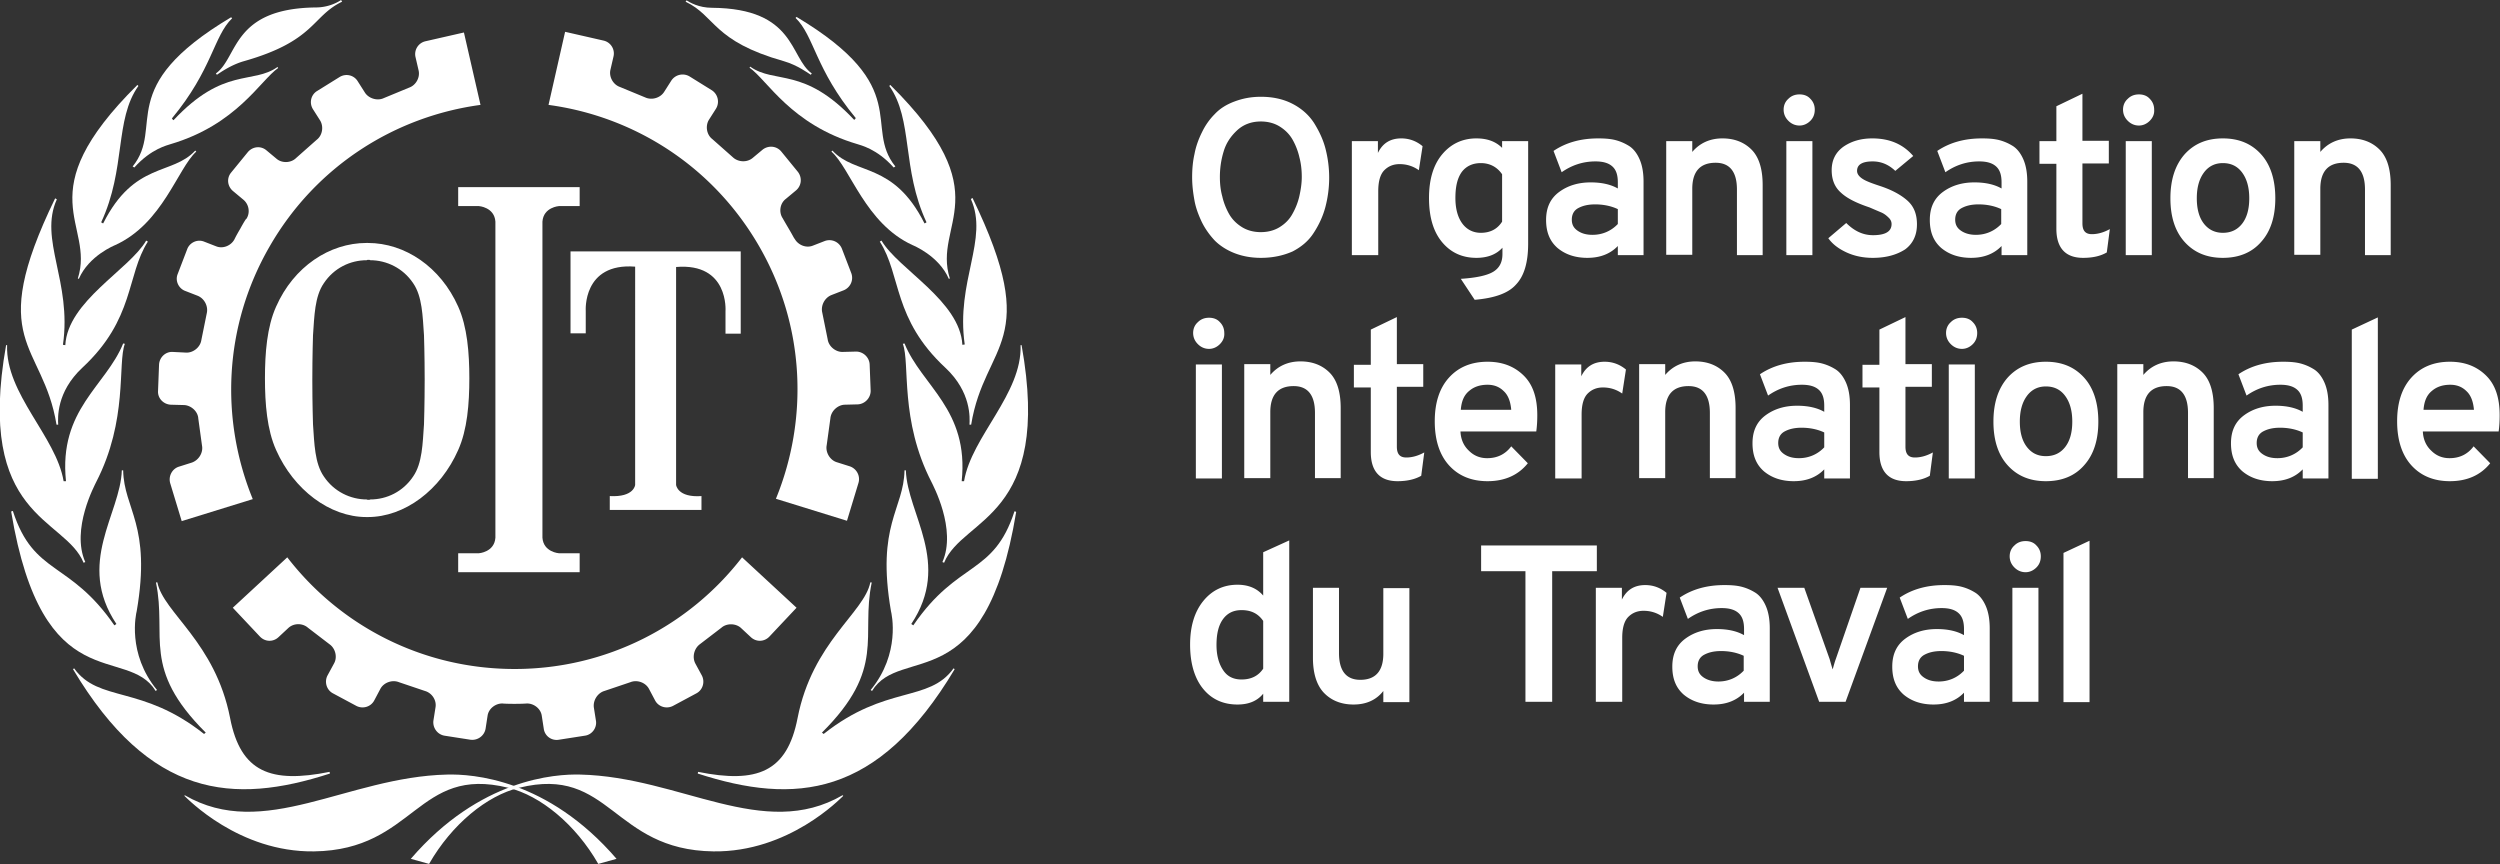
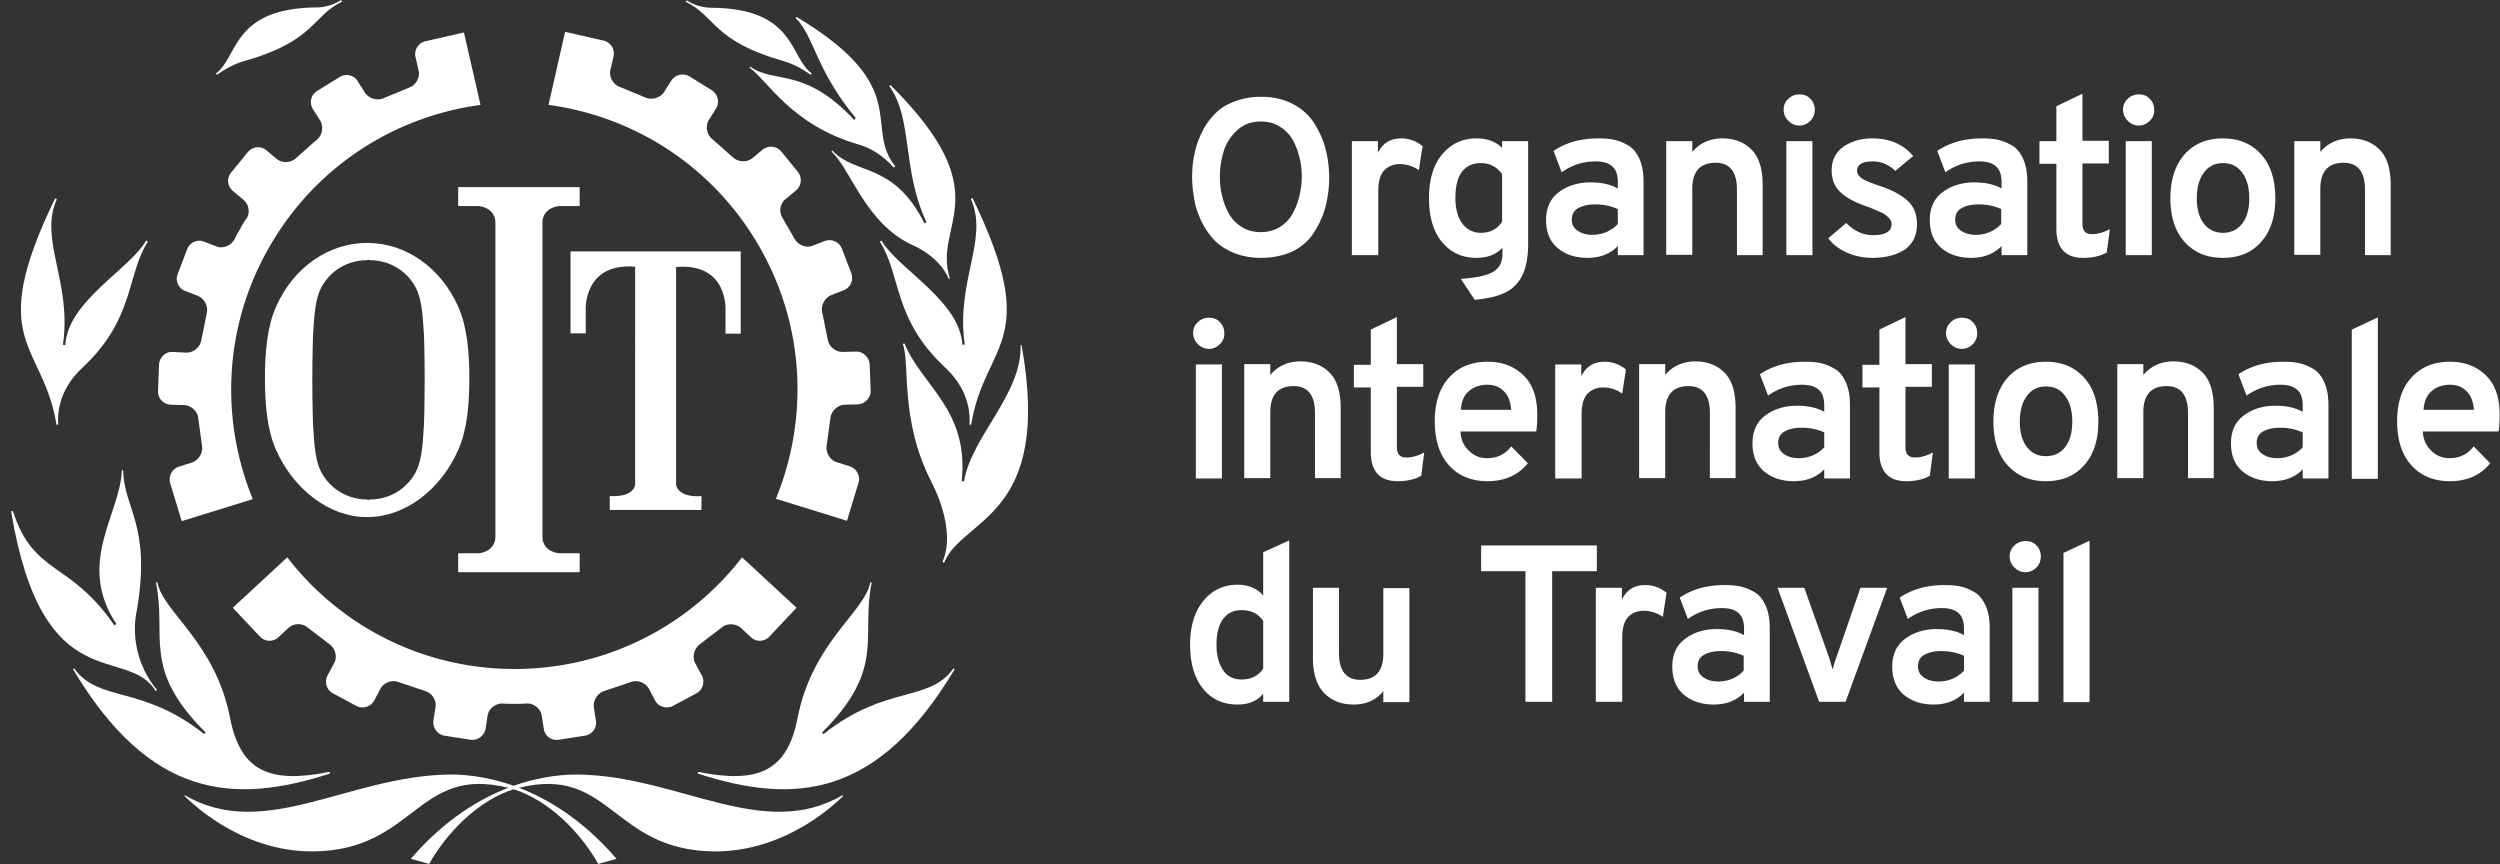
<svg xmlns="http://www.w3.org/2000/svg" id="Lockup" viewBox="0 0 738.8 255.4">
  <rect x="0" y="0" width="738.8" height="255.4" fill="#333333" stroke="none" />
  <style>.st0{fill:none}.st1{fill:#e6c668}.st2{fill:#fff}</style>
  <pattern x="-319.6" y="841.6" width="69" height="69" patternUnits="userSpaceOnUse" id="Unnamed_Pattern" viewBox="2.1 -70.9 69 69" overflow="visible">
    <path class="st0" d="M2.1-70.9h69v69h-69z" />
    <path class="st1" d="M2.1-70.9h69v69h-69z" />
-     <path class="st2" d="M61.8-71.7v.2c-.1.1-.1.1-.2.1-.1.1-.1.3-.1.4-.2.1 0 .2 0 .3v.2c0 .1 0 .3.1.4.1.2.3.4.4.5.2.1.4.6.6.6.2 0 .4-.1.5-.1.2 0 .4 0 .6-.1.2-.1.1-.3.3-.5.1-.1.3 0 .4-.1.2-.1.3-.3.4-.5v-.2c0-.1.1-.2.1-.3 0-.1-.1-.1-.1-.2v-.3c0-.2 0-.4-.1-.5-.4-.7-1.2-.9-2-.8-.2 0-.3.1-.4.2-.2.1-.1.2-.3.2-.1 0-.2.1-.2.2v.3c0 .1 0 .1 0 0m-7.7 0v.2c-.1.1-.1.1-.2.1-.1.1-.1.3-.1.4-.2.1 0 .2 0 .3v.2c0 .1 0 .3.1.4.1.2.3.4.4.5.2.1.4.6.6.6.2 0 .4-.1.5-.1.2 0 .4 0 .6-.1.2-.1.1-.3.3-.5.1-.1.3 0 .4-.1.2-.1.3-.3.4-.5v-.2c0-.1.1-.2.1-.3 0-.1-.1-.1-.1-.2v-.3c0-.2 0-.4-.1-.5-.4-.7-1.2-.9-2-.8-.2 0-.3.1-.4.2-.2.1-.1.2-.3.2-.1 0-.2.1-.2.2v.3c0 .1 0 .1 0 0m-7.7 0v.2c-.1.1-.1.1-.2.1-.1.1-.1.3-.1.4-.2.1 0 .2 0 .3v.2c0 .1 0 .3.1.4.1.2.3.4.4.5.2.1.4.6.6.6.2 0 .4-.1.5-.1.2 0 .4 0 .6-.1.2-.1.1-.3.3-.5.1-.1.3 0 .4-.1.2-.1.3-.3.4-.5v-.2c0-.1.1-.2.1-.3 0-.1-.1-.1-.1-.2v-.3c0-.2 0-.4-.1-.5-.4-.7-1.2-.9-2-.8-.2 0-.3.1-.4.2-.2.1-.1.2-.3.2-.1 0-.2.1-.2.2v.3c0 .1 0 .1 0 0m-7.6 0v.2c-.1.1-.1.1-.2.1-.1.1-.1.3-.1.4-.2.1 0 .2 0 .3v.2c0 .1 0 .3.1.4.1.2.3.4.4.5.2.1.4.6.6.6.2 0 .4-.1.5-.1.2 0 .4 0 .6-.1.2-.1.1-.3.3-.5.1-.1.3 0 .4-.1.2-.1.3-.3.4-.5v-.2c0-.1.1-.2.1-.3 0-.1-.1-.1-.1-.2v-.3c0-.2 0-.4-.1-.5-.4-.7-1.2-.9-2-.8-.2 0-.3.1-.4.2-.2.1-.1.2-.3.2-.1 0-.2.1-.2.2v.3c0 .1 0 .1 0 0m-7.7 0v.2c-.1.1-.1.1-.2.1-.1.1-.1.3-.1.4-.2.1 0 .2 0 .3v.2c0 .1 0 .3.1.4.1.2.3.4.4.5.2.1.4.6.6.6.2 0 .4-.1.5-.1.2 0 .4 0 .6-.1.2-.1.1-.3.3-.5.1-.1.3 0 .4-.1.2-.1.3-.3.4-.5v-.2c0-.1.1-.2.1-.3 0-.1-.1-.1-.1-.2v-.3c0-.2 0-.4-.1-.5-.4-.7-1.2-.9-2-.8-.2 0-.3.1-.4.2-.2.1-.1.2-.3.2-.1 0-.2.1-.2.2v.3c0 .1 0 .1 0 0m-7.7 0v.2c-.1.1-.1.1-.2.1-.1.1-.1.3-.1.4-.2.1 0 .2 0 .3v.2c0 .1 0 .3.1.4.1.2.3.4.4.5.2.1.4.6.6.6.2 0 .4-.1.5-.1.2 0 .4 0 .6-.1.2-.1.1-.3.3-.5.1-.1.3 0 .4-.1.2-.1.3-.3.4-.5v-.2c0-.1.1-.2.1-.3 0-.1-.1-.1-.1-.2v-.3c0-.2 0-.4-.1-.5-.4-.7-1.2-.9-2-.8-.2 0-.3.1-.4.2-.2.1-.1.2-.3.2-.1 0-.2.1-.2.2v.3c0 .1 0 .1 0 0m-7.6 0v.2c-.1.1-.1.1-.2.1-.1.1-.1.3-.1.4-.2.1 0 .2 0 .3v.2c0 .1 0 .3.1.4.1.2.3.4.4.5.2.1.4.6.6.6.2 0 .4-.1.5-.1.2 0 .4 0 .6-.1.2-.1.1-.3.3-.5.1-.1.3 0 .4-.1.2-.1.3-.3.4-.5v-.2c0-.1.1-.2.1-.3 0-.1-.1-.1-.1-.2v-.3c0-.2 0-.4-.1-.5-.4-.7-1.2-.9-2-.8-.2 0-.3.1-.4.2-.2.1-.1.2-.3.2-.1 0-.2.1-.2.2v.3c0 .1 0 .1 0 0m-7.7 0v.2l-.2.2c-.1.1-.1.3-.1.4-.2.1 0 .2 0 .3v.2c0 .1 0 .3.1.4.1.2.3.4.4.5.2.1.4.6.6.6.2 0 .4-.1.5-.1.2 0 .4 0 .6-.1.2-.1.1-.3.3-.5.1-.1.3 0 .4-.1.2-.1.3-.3.4-.5v-.2c0-.1.1-.2.1-.3 0-.1-.1-.1-.1-.2v-.3c0-.2 0-.4-.1-.5-.4-.7-1.2-.9-2-.8-.2 0-.3.1-.4.2-.2.1-.1.2-.3.2-.1 0-.2.1-.2.2v.2c0 .1 0 .1 0 0m-7.7 0v.2c-.1.1-.1.1-.2.1-.1.1-.1.3-.1.4-.2.1 0 .2 0 .3v.2c0 .1 0 .3.1.4.1.2.3.4.4.5.2.2.4.6.6.7.2 0 .4-.1.5-.1.2 0 .4 0 .6-.1.2-.1.1-.3.3-.5.1-.1.3 0 .4-.1.2-.1.3-.3.4-.5v-.2c0-.1.1-.2.1-.3 0-.1-.1-.1-.1-.2v-.3c0-.2 0-.4-.1-.5-.4-.7-1.2-.9-2-.8-.2 0-.3.1-.4.2-.2.1-.1.2-.3.2-.1 0-.2.1-.2.2v.2c0 .1 0 .1 0 0m69 0v.2c-.1.1-.1.1-.2.1-.1.1-.1.3-.1.4-.2.1 0 .2 0 .3v.2c0 .1 0 .3.1.4.1.2.3.4.4.5.2.1.4.6.6.6.2 0 .4-.1.5-.1.2 0 .4 0 .6-.1.2-.1.1-.3.3-.5.1-.1.3 0 .4-.1.2-.1.3-.3.4-.5v-.2c0-.1.1-.2.1-.3 0-.1-.1-.1-.1-.2v-.3c0-.2 0-.4-.1-.5-.4-.7-1.2-.9-2-.8-.2 0-.3.1-.4.2-.2.1-.1.2-.3.2-.1 0-.2.1-.2.2v.3c0 .1 0 .1 0 0" />
    <path class="st2" d="M.5-71.7v.2c-.1.1-.1.1-.2.1-.1.1-.1.3-.1.4-.2.1 0 .2 0 .3v.2c0 .1 0 .3.1.4.1.2.3.4.4.5.2.2.3.6.6.7.2 0 .4-.1.5-.1.2 0 .4 0 .6-.1.2-.1.1-.3.3-.5.1-.1.3 0 .4-.1.2-.1.3-.3.4-.5v-.2c0-.1.1-.2.1-.3 0-.1-.1-.1-.1-.2v-.3c0-.2 0-.4-.1-.5-.4-.7-1.2-.9-2-.8-.2 0-.3.1-.4.2-.2.1-.1.2-.3.2-.1 0-.2.1-.2.2v.2c0 .1 0 .1 0 0M69.4-64v.2c-.1.1-.1.1-.2.1-.1.1-.1.3-.1.4-.2.1 0 .2 0 .3v.2c0 .1 0 .3.1.4.1.2.3.4.4.5.2.1.4.6.6.6.2 0 .4-.1.5-.1.2 0 .4 0 .6-.1.2-.1.1-.3.3-.5.1-.1.3 0 .4-.1.2-.1.3-.3.4-.5v-.2c0-.1.1-.2.1-.3 0-.1-.1-.1-.1-.2v-.3c0-.2 0-.4-.1-.5-.4-.7-1.2-.9-2-.8-.2 0-.3.1-.4.2-.2.1-.1.2-.3.2-.1 0-.2.1-.2.2v.3m-7.6 0v.2c-.1.1-.1.1-.2.1-.1.1-.1.3-.1.4-.2.1 0 .2 0 .3v.2c0 .1 0 .3.1.4.1.2.3.4.4.5.2.1.4.6.6.6.2 0 .4-.1.5-.1.2 0 .4 0 .6-.1.2-.1.1-.3.3-.5.1-.1.3 0 .4-.1.2-.1.3-.3.4-.5v-.2c0-.1.1-.2.1-.3 0-.1-.1-.1-.1-.2v-.3c0-.2 0-.4-.1-.5-.4-.7-1.2-.9-2-.8-.2 0-.3.1-.4.2-.2.1-.1.2-.3.2-.1 0-.2.1-.2.2v.3m-7.7 0v.2c-.1.1-.1.1-.2.1-.1.1-.1.3-.1.4-.2.1 0 .2 0 .3v.2c0 .1 0 .3.1.4.1.2.3.4.4.5.2.1.4.6.6.6.2 0 .4-.1.5-.1.2 0 .4 0 .6-.1.2-.1.1-.3.3-.5.1-.1.3 0 .4-.1.2-.1.3-.3.4-.5v-.2c0-.1.1-.2.1-.3 0-.1-.1-.1-.1-.2v-.3c0-.2 0-.4-.1-.5-.4-.7-1.2-.9-2-.8-.2 0-.3.1-.4.2-.2.1-.1.2-.3.2-.1 0-.2.1-.2.2v.3m-7.6 0v.2c-.1.1-.1.1-.2.1-.1.1-.1.3-.1.4-.2.1 0 .2 0 .3v.2c0 .1 0 .3.1.4.1.2.3.4.4.5.2.1.4.6.6.6.2 0 .4-.1.5-.1.2 0 .4 0 .6-.1.2-.1.1-.3.3-.5.1-.1.3 0 .4-.1.2-.1.3-.3.4-.5v-.2c0-.1.1-.2.1-.3 0-.1-.1-.1-.1-.2v-.3c0-.2 0-.4-.1-.5-.4-.7-1.2-.9-2-.8-.2 0-.3.1-.4.2-.2.1-.1.2-.3.2-.1 0-.2.1-.2.2v.3m-7.7 0v.2c-.1.1-.1.1-.2.1-.1.1-.1.3-.1.4-.2.1 0 .2 0 .3v.2c0 .1 0 .3.1.4.1.2.3.4.4.5.2.1.4.6.6.6.2 0 .4-.1.5-.1.2 0 .4 0 .6-.1.2-.1.1-.3.3-.5.1-.1.3 0 .4-.1.2-.1.3-.3.4-.5v-.2c0-.1.1-.2.1-.3 0-.1-.1-.1-.1-.2v-.3c0-.2 0-.4-.1-.5-.4-.7-1.2-.9-2-.8-.2 0-.3.1-.4.2-.2.1-.1.2-.3.2-.1 0-.2.1-.2.2v.3m-7.7 0v.2c-.1.1-.1.1-.2.1-.1.1-.1.3-.1.4-.2.1 0 .2 0 .3v.2c0 .1 0 .3.1.4.1.2.3.4.4.5.2.1.4.6.6.6.2 0 .4-.1.5-.1.2 0 .4 0 .6-.1.2-.1.1-.3.3-.5.1-.1.3 0 .4-.1.2-.1.3-.3.4-.5v-.2c0-.1.1-.2.1-.3 0-.1-.1-.1-.1-.2v-.3c0-.2 0-.4-.1-.5-.4-.7-1.2-.9-2-.8-.2 0-.3.1-.4.2-.2.1-.1.2-.3.2-.1 0-.2.1-.2.2v.3m-7.6 0v.2c-.1.1-.1.1-.2.1-.1.1-.1.3-.1.4-.2.1 0 .2 0 .3v.2c0 .1 0 .3.1.4.1.2.3.4.4.5.2.1.4.6.6.6.2 0 .4-.1.5-.1.2 0 .4 0 .6-.1.2-.1.1-.3.3-.5.1-.1.3 0 .4-.1.2-.1.3-.3.4-.5v-.2c0-.1.1-.2.1-.3 0-.1-.1-.1-.1-.2v-.3c0-.2 0-.4-.1-.5-.4-.7-1.2-.9-2-.8-.2 0-.3.1-.4.2-.2.1-.1.2-.3.2-.1 0-.2.1-.2.2v.3m-7.7 0v.2c-.1.1-.1.1-.2.1-.1.1-.1.3-.1.4-.2.1 0 .2 0 .3v.2c0 .1 0 .3.1.4.1.2.3.4.4.5.2.1.4.6.6.6.2 0 .4-.1.5-.1.2 0 .4 0 .6-.1.2-.1.1-.3.3-.5.1-.1.3 0 .4-.1.2-.1.3-.3.4-.5v-.2c0-.1.1-.2.1-.3 0-.1-.1-.1-.1-.2v-.3c0-.2 0-.4-.1-.5-.4-.7-1.2-.9-2-.8-.2 0-.3.1-.4.2-.2.1-.1.2-.3.2-.1 0-.2.1-.2.2v.3m-7.6 0v.2c-.1.1-.2.1-.2.1-.1.1-.1.3-.1.4-.2.1 0 .2 0 .3v.2c0 .1 0 .3.1.4 0 .2.2.4.3.5.2.1.4.6.6.6.2 0 .4-.1.5-.1.2 0 .4 0 .6-.1.2-.1.1-.3.3-.5.1-.1.3 0 .4-.1.2-.1.3-.3.4-.5v-.2c0-.1.1-.2.1-.3 0-.1-.1-.1-.1-.2v-.3c0-.2 0-.4-.1-.5-.4-.7-1.2-.9-2-.8-.2 0-.3.1-.4.2-.2.1-.1.2-.3.2-.1 0-.2.1-.2.2.1.3.1.2.1.3-.1 0-.1 0 0 0M.5-64v.2c-.1.1-.1.1-.2.1-.1.1-.1.3-.1.4-.2.1 0 .2 0 .3v.2c0 .1 0 .3.1.4.1.2.3.4.4.5.2.1.4.6.6.6.2 0 .4-.1.5-.1.2 0 .4 0 .6-.1.2-.1.1-.3.3-.5.1 0 .3.1.4 0 .2-.1.3-.3.4-.5v-.2c0-.1.1-.2.1-.3 0-.1-.1-.1-.1-.2v-.3c0-.2 0-.4-.1-.5-.4-.7-1.2-.9-2-.8-.2 0-.3.1-.4.2-.2.1-.1.2-.3.2-.1 0-.2.1-.2.2v.2m68.9 7.7v.2c-.1.1-.1.1-.2.1-.1.1-.1.3-.1.4-.2.1 0 .2 0 .3v.2c0 .1 0 .3.1.4.1.2.3.4.4.5.2.1.4.6.6.6.2 0 .4-.1.5-.1.2 0 .4 0 .6-.1.2-.1.1-.3.3-.5.1-.1.3 0 .4-.1.2-.1.3-.3.4-.5v-.2c0-.1.1-.2.1-.3 0-.1-.1-.1-.1-.2v-.3c0-.2 0-.4-.1-.5-.4-.7-1.2-.9-2-.8-.2 0-.3.1-.4.2-.2.1-.1.2-.3.2-.1 0-.2.1-.2.2v.3m-7.6 0v.2c-.1.1-.1.1-.2.1-.1.1-.1.3-.1.4-.2.1 0 .2 0 .3v.2c0 .1 0 .3.1.4.1.2.3.4.4.5.2.1.4.6.6.6.2 0 .4-.1.5-.1.2 0 .4 0 .6-.1.2-.1.1-.3.3-.5.1-.1.3 0 .4-.1.2-.1.3-.3.4-.5v-.2c0-.1.1-.2.1-.3 0-.1-.1-.1-.1-.2v-.3c0-.2 0-.4-.1-.5-.4-.7-1.2-.9-2-.8-.2 0-.3.1-.4.2-.2.1-.1.2-.3.2-.1 0-.2.1-.2.2v.3m-7.7 0v.2c-.1 0-.1 0-.2.1s-.1.3-.1.4c-.2.1 0 .2 0 .3v.2c0 .1 0 .3.1.4.1.2.3.4.4.5.2.1.4.6.6.6.2 0 .4-.1.5-.1.2 0 .4 0 .6-.1.2-.1.1-.3.3-.5.1-.1.3 0 .4-.1.2-.1.3-.3.4-.5v-.2c0-.1.1-.2.1-.3 0-.1-.1-.1-.1-.2v-.3c0-.2 0-.4-.1-.5-.4-.7-1.2-.9-2-.8-.2 0-.3.1-.4.2-.2.1-.1.2-.3.2-.1 0-.2.1-.2.2v.3m-7.6 0v.2c-.1.1-.1.1-.2.1-.1.1-.1.3-.1.4-.2.1 0 .2 0 .3v.2c0 .1 0 .3.1.4.1.2.3.4.4.5.2.1.4.6.6.6.2 0 .4-.1.5-.1.2 0 .4 0 .6-.1.2-.1.1-.3.3-.5.1-.1.3 0 .4-.1.2-.1.3-.3.4-.5v-.2c0-.1.1-.2.1-.3 0-.1-.1-.1-.1-.2v-.3c0-.2 0-.4-.1-.5-.4-.7-1.2-.9-2-.8-.2 0-.3.1-.4.2-.2.1-.1.2-.3.2-.1 0-.2.1-.2.2v.3m-7.7 0v.2c-.1.1-.1.1-.2.1-.1.1-.1.3-.1.4-.2.1 0 .2 0 .3v.2c0 .1 0 .3.1.4.1.2.3.4.4.5.2.1.4.6.6.6.2 0 .4-.1.5-.1.2 0 .4 0 .6-.1.2-.1.1-.3.3-.5.1-.1.3 0 .4-.1.2-.1.3-.3.4-.5v-.2c0-.1.1-.2.1-.3 0-.1-.1-.1-.1-.2v-.3c0-.2 0-.4-.1-.5-.4-.7-1.2-.9-2-.8-.2 0-.3.1-.4.2-.2.1-.1.2-.3.2-.1 0-.2.1-.2.2v.3m-7.7 0v.2c-.1.1-.1.1-.2.1-.1.1-.1.3-.1.4-.2.1 0 .2 0 .3v.2c0 .1 0 .3.1.4.1.2.3.4.4.5.2.1.4.6.6.6.2 0 .4-.1.5-.1.2 0 .4 0 .6-.1.2-.1.1-.3.3-.5.1-.1.3 0 .4-.1.2-.1.3-.3.4-.5v-.2c0-.1.1-.2.1-.3 0-.1-.1-.1-.1-.2v-.3c0-.2 0-.4-.1-.5-.4-.7-1.2-.9-2-.8-.2 0-.3.1-.4.2-.2.1-.1.2-.3.2-.1 0-.2.1-.2.2v.3m-7.6 0v.2c-.1.1-.1.1-.2.1-.1.1-.1.3-.1.4-.2.1 0 .2 0 .3v.2c0 .1 0 .3.1.4.1.2.3.4.4.5.2.1.4.6.6.6.2 0 .4-.1.5-.1.2 0 .4 0 .6-.1.2-.1.1-.3.3-.5.1-.1.3 0 .4-.1.2-.1.3-.3.4-.5v-.2c0-.1.1-.2.1-.3 0-.1-.1-.1-.1-.2v-.3c0-.2 0-.4-.1-.5-.4-.7-1.2-.9-2-.8-.2 0-.3.1-.4.2-.2.1-.1.2-.3.2-.1 0-.2.1-.2.2v.3m-7.7 0v.2c-.1.1-.1.1-.2.1-.1.1-.1.3-.1.4-.2.1 0 .2 0 .3v.2c0 .1 0 .3.1.4.1.2.3.4.4.5.2.1.4.6.6.6.2 0 .4-.1.5-.1.2 0 .4 0 .6-.1.2-.1.1-.3.3-.5.1-.1.3 0 .4-.1.2-.1.3-.3.4-.5v-.2c0-.1.1-.2.1-.3 0-.1-.1-.1-.1-.2v-.3c0-.2 0-.4-.1-.5-.4-.7-1.2-.9-2-.8-.2 0-.3.1-.4.2-.2.1-.1.2-.3.2-.1 0-.2.1-.2.2v.3m-7.6 0v.2c-.1 0-.2 0-.2.1-.1.1-.1.3-.1.4-.2.1 0 .2 0 .3v.2c0 .1 0 .3.1.4.1.2.3.4.4.5.2.1.4.6.6.6.2 0 .4-.1.5-.1.2 0 .4 0 .6-.1.2-.1.1-.3.3-.5.1-.1.3 0 .4-.1.2-.1.3-.3.4-.5v-.2c0-.1.1-.2.1-.3 0-.1-.1-.1-.1-.2v-.3c0-.2 0-.4-.1-.5-.4-.7-1.2-.9-2-.8-.2 0-.3.1-.4.2-.2.1-.1.2-.3.2-.1 0-.2.1-.2.2v.3c-.1 0-.1 0 0 0m-7.7 0v.2c-.1.1-.1.1-.2.1-.1.1-.1.3-.1.4-.2.1 0 .2 0 .3v.2c0 .1 0 .3.1.4.1.2.3.4.4.5.2.1.4.6.6.6.2 0 .4-.1.5-.1.2 0 .4 0 .6-.1.2-.1.1-.3.3-.5.1-.1.3 0 .4-.1.2-.1.3-.3.4-.5v-.2c0-.1.1-.2.1-.3 0-.1-.1-.1-.1-.2v-.3c0-.2 0-.4-.1-.5-.4-.7-1.2-.9-2-.8-.2 0-.3.1-.4.2-.2.1-.1.2-.3.2-.1 0-.2.1-.2.2v.3m68.9 7.6v.2c-.1.1-.1.1-.2.1-.1.1-.1.3-.1.4-.2.1 0 .2 0 .3v.2c0 .1 0 .3.1.4.1.2.3.4.4.5.2.1.4.6.6.6.2 0 .4-.1.5-.1.2 0 .4 0 .6-.1.2-.1.1-.3.3-.5.1-.1.3 0 .4-.1.2-.1.3-.3.4-.5v-.2c0-.1.1-.2.1-.3 0-.1-.1-.1-.1-.2v-.3c0-.2 0-.4-.1-.5-.4-.7-1.2-.9-2-.8-.2 0-.3.1-.4.2-.2.1-.1.2-.3.2-.1 0-.2.1-.2.2v.3m-7.6 0v.2c-.1.1-.1.1-.2.1-.1.1-.1.3-.1.4-.2.1 0 .2 0 .3v.2c0 .1 0 .3.1.4.1.2.3.4.4.5.2.1.4.6.6.6.2 0 .4-.1.5-.1.2 0 .4 0 .6-.1.2-.1.1-.3.3-.5.1-.1.3 0 .4-.1.2-.1.3-.3.4-.5v-.2c0-.1.1-.2.1-.3 0-.1-.1-.1-.1-.2v-.3c0-.2 0-.4-.1-.5-.4-.7-1.2-.9-2-.8-.2 0-.3.1-.4.2-.2.1-.1.2-.3.2-.1 0-.2.1-.2.2v.3m-7.7 0v.2c-.1.1-.1.1-.2.1-.1.1-.1.3-.1.4-.2.1 0 .2 0 .3v.2c0 .1 0 .3.1.4.1.2.3.4.4.5.2.1.4.6.6.6.2 0 .4-.1.5-.1.2 0 .4 0 .6-.1.2-.1.1-.3.3-.5.1-.1.3 0 .4-.1.2-.1.3-.3.4-.5v-.2c0-.1.1-.2.1-.3 0-.1-.1-.1-.1-.2v-.3c0-.2 0-.4-.1-.5-.4-.7-1.2-.9-2-.8-.2 0-.3.1-.4.2-.2.1-.1.2-.3.2-.1 0-.2.1-.2.2v.3m-7.6 0v.2c-.1.1-.1.1-.2.1-.1.1-.1.3-.1.4-.2.1 0 .2 0 .3v.2c0 .1 0 .3.1.4.1.2.3.4.4.5.2.1.4.6.6.6.2 0 .4-.1.5-.1.2 0 .4 0 .6-.1.2-.1.1-.3.3-.5.1-.1.3 0 .4-.1.2-.1.3-.3.4-.5v-.2c0-.1.1-.2.1-.3 0-.1-.1-.1-.1-.2v-.3c0-.2 0-.4-.1-.5-.4-.7-1.2-.9-2-.8-.2 0-.3.1-.4.2-.2.1-.1.2-.3.2-.1 0-.2.1-.2.2v.3m-7.7 0v.2c-.1.1-.1.1-.2.1-.1.1-.1.3-.1.4-.2.1 0 .2 0 .3v.2c0 .1 0 .3.1.4.1.2.3.4.4.5.2.1.4.6.6.6.2 0 .4-.1.5-.1.2 0 .4 0 .6-.1.2-.1.1-.3.3-.5.1-.1.3 0 .4-.1.2-.1.3-.3.4-.5v-.2c0-.1.1-.2.1-.3 0-.1-.1-.1-.1-.2v-.3c0-.2 0-.4-.1-.5-.4-.7-1.2-.9-2-.8-.2 0-.3.1-.4.2-.2.1-.1.2-.3.2-.1 0-.2.1-.2.2v.3m-7.7 0v.2c-.1.1-.1.1-.2.1-.1.1-.1.3-.1.4-.2.1 0 .2 0 .3v.2c0 .1 0 .3.1.4.1.2.3.4.4.5.2.1.4.6.6.6.2 0 .4-.1.5-.1.2 0 .4 0 .6-.1.2-.1.1-.3.3-.5.1-.1.3 0 .4-.1.2-.1.3-.3.4-.5v-.2c0-.1.1-.2.1-.3 0-.1-.1-.1-.1-.2v-.3c0-.2 0-.4-.1-.5-.4-.7-1.2-.9-2-.8-.2 0-.3.1-.4.2-.2.1-.1.2-.3.2-.1 0-.2.1-.2.2v.3m-7.6 0v.2c-.1.1-.1.1-.2.1-.1.1-.1.3-.1.4-.2.1 0 .2 0 .3v.2c0 .1 0 .3.1.4.1.2.3.4.4.5.2.1.4.6.6.6.2 0 .4-.1.5-.1.2 0 .4 0 .6-.1.2-.1.1-.3.3-.5.1-.1.3 0 .4-.1.2-.1.3-.3.4-.5v-.2c0-.1.1-.2.1-.3 0-.1-.1-.1-.1-.2v-.3c0-.2 0-.4-.1-.5-.4-.7-1.2-.9-2-.8-.2 0-.3.1-.4.2-.2.1-.1.2-.3.2-.1 0-.2.1-.2.2v.3m-7.7 0v.2c-.1.1-.1.1-.2.1-.1.1-.1.3-.1.4-.2.1 0 .2 0 .3v.2c0 .1 0 .3.1.4.1.2.3.4.4.5.2.1.4.6.6.6.2 0 .4-.1.5-.1.2 0 .4 0 .6-.1.2-.1.1-.3.3-.5.1-.1.3 0 .4-.1.2-.1.3-.3.4-.5v-.2c0-.1.1-.2.1-.3 0-.1-.1-.1-.1-.2v-.3c0-.2 0-.4-.1-.5-.4-.7-1.2-.9-2-.8-.2 0-.3.1-.4.2-.2.1-.1.2-.3.2-.1 0-.2.1-.2.2v.3m-7.6 0v.2c-.1.1-.2.1-.2.1-.1.1-.1.3-.1.4-.2.1 0 .2 0 .3v.2c0 .1 0 .3.1.4.1.2.3.4.4.5.1.2.3.6.5.6s.4-.1.5-.1c.2 0 .4 0 .6-.1.2-.1.1-.3.3-.5.1-.1.3 0 .4-.1.2-.1.3-.3.4-.5v-.2c0-.1.1-.2.1-.3 0-.1-.1-.1-.1-.2v-.3c0-.2 0-.4-.1-.5-.4-.7-1.2-.9-2-.8-.2 0-.3.1-.4.2-.2.1-.1.2-.3.2-.1 0-.2.1-.2.2.1.3.1.2.1.3-.1 0-.1 0 0 0m-7.7 0v.2c-.1.1-.1.1-.2.1-.1.1-.1.3-.1.4-.2.1 0 .2 0 .3v.2c0 .1 0 .3.1.4.1.2.3.4.4.5.2.2.3.6.6.6.2 0 .4-.1.5-.1.2 0 .4 0 .6-.1.2-.1.1-.3.3-.5.1-.1.3 0 .4-.1.2-.1.3-.3.4-.5v-.2c0-.1.1-.2.1-.3 0-.1-.1-.1-.1-.2v-.3c0-.2 0-.4-.1-.5-.4-.7-1.2-.9-2-.8-.2 0-.3.1-.4.2-.2.1-.1.2-.3.2-.1 0-.2.1-.2.2v.3M69.4-41v.2c-.1.1-.1.1-.2.1-.1.1-.1.3-.1.4-.2.1 0 .2 0 .3v.2c0 .1 0 .3.1.4.1.2.3.4.4.5.2.1.4.6.6.6.2 0 .4-.1.5-.1.2 0 .4 0 .6-.1.2-.1.1-.3.3-.5.1-.1.3 0 .4-.1.2-.1.3-.3.4-.5v-.2c0-.1.1-.2.1-.3 0-.1-.1-.1-.1-.2v-.3c0-.2 0-.4-.1-.5-.4-.7-1.2-.9-2-.8-.2 0-.3.1-.4.2-.2.1-.1.2-.3.2-.1 0-.2.1-.2.2v.3m-7.6 0v.2c-.1.1-.1.1-.2.1-.1.1-.1.3-.1.4-.2.1 0 .2 0 .3v.2c0 .1 0 .3.1.4.1.2.3.4.4.5.2.1.4.6.6.6.2 0 .4-.1.5-.1.2 0 .4 0 .6-.1.2-.1.1-.3.3-.5.1-.1.3 0 .4-.1.2-.1.3-.3.4-.5v-.2c0-.1.1-.2.1-.3 0-.1-.1-.1-.1-.2v-.3c0-.2 0-.4-.1-.5-.4-.7-1.2-.9-2-.8-.2 0-.3.1-.4.2-.2.1-.1.2-.3.2-.1 0-.2.1-.2.2v.3m-7.7 0v.2c-.1.1-.1.1-.2.1-.1.1-.1.3-.1.4-.2.1 0 .2 0 .3v.2c0 .1 0 .3.1.4.1.2.3.4.4.5.2.1.4.6.6.6.2 0 .4-.1.5-.1.2 0 .4 0 .6-.1.2-.1.1-.3.3-.5.1-.1.3 0 .4-.1.2-.1.3-.3.4-.5v-.2c0-.1.1-.2.1-.3 0-.1-.1-.1-.1-.2v-.3c0-.2 0-.4-.1-.5-.4-.7-1.2-.9-2-.8-.2 0-.3.1-.4.2-.2.1-.1.2-.3.2-.1 0-.2.1-.2.2v.3m-7.6 0v.2c-.1.1-.1.1-.2.1-.1.1-.1.3-.1.4-.2.1 0 .2 0 .3v.2c0 .1 0 .3.1.4.1.2.3.4.4.5.2.1.4.6.6.6.2 0 .4-.1.5-.1.2 0 .4 0 .6-.1.2-.1.1-.3.3-.5.1-.1.3 0 .4-.1.2-.1.3-.3.4-.5v-.2c0-.1.1-.2.1-.3 0-.1-.1-.1-.1-.2v-.3c0-.2 0-.4-.1-.5-.4-.7-1.2-.9-2-.8-.2 0-.3.1-.4.2-.2.1-.1.2-.3.2-.1 0-.2.1-.2.2v.3m-7.7 0v.2c-.1.1-.1.1-.2.1-.1.1-.1.3-.1.4-.2.1 0 .2 0 .3v.2c0 .1 0 .3.1.4.1.2.3.4.4.5.2.1.4.6.6.6.2 0 .4-.1.5-.1.2 0 .4 0 .6-.1.2-.1.1-.3.3-.5.1-.1.3 0 .4-.1.2-.1.3-.3.4-.5v-.2c0-.1.1-.2.1-.3 0-.1-.1-.1-.1-.2v-.3c0-.2 0-.4-.1-.5-.4-.7-1.2-.9-2-.8-.2 0-.3.1-.4.2-.2.1-.1.2-.3.2-.1 0-.2.1-.2.2v.3m-7.7 0v.2c-.1.1-.1.1-.2.1-.1.1-.1.3-.1.4-.2.1 0 .2 0 .3v.2c0 .1 0 .3.1.4.1.2.3.4.4.5.2.1.4.6.6.6.2 0 .4-.1.5-.1.2 0 .4 0 .6-.1.2-.1.1-.3.3-.5.1-.1.3 0 .4-.1.2-.1.3-.3.4-.5v-.2c0-.1.1-.2.1-.3 0-.1-.1-.1-.1-.2v-.3c0-.2 0-.4-.1-.5-.4-.7-1.2-.9-2-.8-.2 0-.3.1-.4.2-.2.1-.1.2-.3.2-.1 0-.2.1-.2.2v.3m-7.6 0v.2c-.1.1-.1.1-.2.1-.1.1-.1.3-.1.4-.2.1 0 .2 0 .3v.2c0 .1 0 .3.1.4.1.2.3.4.4.5.2.1.4.6.6.6.2 0 .4-.1.5-.1.2 0 .4 0 .6-.1.2-.1.1-.3.3-.5.1-.1.3 0 .4-.1.2-.1.3-.3.4-.5v-.2c0-.1.1-.2.1-.3 0-.1-.1-.1-.1-.2v-.3c0-.2 0-.4-.1-.5-.4-.7-1.2-.9-2-.8-.2 0-.3.1-.4.2-.2.1-.1.2-.3.2-.1 0-.2.1-.2.2v.3m-7.7 0v.2c-.1.1-.1.1-.2.1-.1.1-.1.3-.1.4-.2.1 0 .2 0 .3v.2c0 .1 0 .3.1.4.1.2.3.4.4.5.2.1.4.6.6.6.2 0 .4-.1.5-.1.2 0 .4 0 .6-.1.2-.1.1-.3.3-.5.1-.1.3 0 .4-.1.2-.1.3-.3.4-.5v-.2c0-.1.1-.2.1-.3 0-.1-.1-.1-.1-.2v-.3c0-.2 0-.4-.1-.5-.4-.7-1.2-.9-2-.8-.2 0-.3.1-.4.2-.2.1-.1.2-.3.2-.1 0-.2.1-.2.2v.3m-7.6 0v.2c-.1 0-.2 0-.2.1-.1.1-.1.3-.1.4-.2.1 0 .2 0 .3v.2c0 .1 0 .3.1.4.1.2.3.4.4.5.2.1.4.6.6.6.2 0 .4-.1.5-.1.2 0 .4 0 .6-.1.2-.1.1-.3.3-.5.1-.1.3 0 .4-.1.2-.1.3-.3.4-.5v-.2c0-.1.1-.2.1-.3 0-.1-.1-.1-.1-.2v-.3c0-.2 0-.4-.1-.5-.4-.7-1.2-.9-2-.8-.2 0-.3.1-.4.2-.2.1-.1.2-.3.2-.1 0-.2.1-.2.2v.3c-.1 0-.1 0 0 0M.5-41v.2c-.1.1-.1.1-.2.1-.1.1-.1.3-.1.4-.2.1 0 .2 0 .3v.2c0 .1 0 .3.1.4.1.2.3.4.4.5.2.1.4.6.6.6.2 0 .4-.1.5-.1.2 0 .4 0 .6-.1.2-.1.1-.3.3-.5h.4c.2-.1.3-.3.4-.5v-.2c0-.1.1-.2.1-.3 0-.1-.1-.1-.1-.2v-.3c0-.2 0-.4-.1-.5-.4-.7-1.2-.9-2-.8-.2 0-.3.1-.4.2-.2.1-.1.2-.3.2-.1 0-.2.1-.2.2v.2m68.9 7.6v.2c-.1.1-.1.1-.2.1-.1.1-.1.3-.1.4-.2.1 0 .2 0 .3v.2c0 .1 0 .3.1.4.1.2.3.4.4.5.2.1.4.6.6.6.2 0 .4-.1.5-.1.2 0 .4 0 .6-.1.2-.1.1-.3.3-.5.1-.1.3 0 .4-.1.2-.1.3-.3.4-.5v-.2c0-.1.1-.2.1-.3 0-.1-.1-.1-.1-.2v-.3c0-.2 0-.4-.1-.5-.4-.7-1.2-.9-2-.8-.2 0-.3.1-.4.2-.2.1-.1.2-.3.2-.1 0-.2.1-.2.2v.3m-7.6 0v.2c-.1.1-.1.1-.2.1-.1.1-.1.3-.1.4-.2.1 0 .2 0 .3v.2c0 .1 0 .3.1.4.1.2.3.4.4.5.2.1.4.6.6.6.2 0 .4-.1.5-.1.2 0 .4 0 .6-.1.2-.1.1-.3.3-.5.1-.1.3 0 .4-.1.2-.1.3-.3.4-.5v-.2c0-.1.1-.2.1-.3 0-.1-.1-.1-.1-.2v-.3c0-.2 0-.4-.1-.5-.4-.7-1.2-.9-2-.8-.2 0-.3.1-.4.2-.2.1-.1.2-.3.2-.1 0-.2.1-.2.2v.3m-7.7 0v.2c-.1.1-.1.1-.2.1-.1.1-.1.3-.1.4-.2.1 0 .2 0 .3v.2c0 .1 0 .3.1.4.1.2.3.4.4.5.2.1.4.6.6.6.2 0 .4-.1.5-.1.2 0 .4 0 .6-.1.2-.1.1-.3.3-.5.1-.1.3 0 .4-.1.2-.1.3-.3.4-.5v-.2c0-.1.1-.2.1-.3 0-.1-.1-.1-.1-.2v-.3c0-.2 0-.4-.1-.5-.4-.7-1.2-.9-2-.8-.2 0-.3.1-.4.2-.2.1-.1.2-.3.2-.1 0-.2.1-.2.2v.3m-7.6 0v.2c-.1.1-.1.1-.2.1-.1.1-.1.3-.1.4-.2.1 0 .2 0 .3v.2c0 .1 0 .3.1.4.1.2.3.4.4.5.2.1.4.6.6.6.2 0 .4-.1.5-.1.2 0 .4 0 .6-.1.2-.1.1-.3.3-.5.1-.1.3 0 .4-.1.2-.1.3-.3.4-.5v-.2c0-.1.1-.2.1-.3 0-.1-.1-.1-.1-.2v-.3c0-.2 0-.4-.1-.5-.4-.7-1.2-.9-2-.8-.2 0-.3.1-.4.2-.2.1-.1.2-.3.2-.1 0-.2.1-.2.2v.3m-7.7 0v.2c-.1.1-.1.1-.2.1-.1.1-.1.3-.1.4-.2.1 0 .2 0 .3v.2c0 .1 0 .3.1.4.1.2.3.4.4.5.2.1.4.6.6.6.2 0 .4-.1.5-.1.2 0 .4 0 .6-.1.2-.1.1-.3.3-.5.1-.1.3 0 .4-.1.2-.1.3-.3.4-.5v-.2c0-.1.1-.2.1-.3 0-.1-.1-.1-.1-.2v-.3c0-.2 0-.4-.1-.5-.4-.7-1.2-.9-2-.8-.2 0-.3.1-.4.2-.2.1-.1.2-.3.2-.1 0-.2.1-.2.2v.3m-7.7 0v.2c-.1.1-.1.1-.2.1-.1.1-.1.3-.1.4-.2.1 0 .2 0 .3v.2c0 .1 0 .3.1.4.1.2.3.4.4.5.2.1.4.6.6.6.2 0 .4-.1.5-.1.2 0 .4 0 .6-.1.2-.1.1-.3.3-.5.1-.1.3 0 .4-.1.2-.1.3-.3.4-.5v-.2c0-.1.1-.2.1-.3 0-.1-.1-.1-.1-.2v-.3c0-.2 0-.4-.1-.5-.4-.7-1.2-.9-2-.8-.2 0-.3.1-.4.2-.2.1-.1.2-.3.2-.1 0-.2.1-.2.2v.3m-7.6 0v.2c-.1.1-.1.1-.2.1-.1.1-.1.3-.1.4-.2.1 0 .2 0 .3v.2c0 .1 0 .3.1.4.1.2.3.4.4.5.2.1.4.6.6.6.2 0 .4-.1.5-.1.2 0 .4 0 .6-.1.2-.1.1-.3.3-.5.1-.1.3 0 .4-.1.2-.1.3-.3.4-.5v-.2c0-.1.1-.2.1-.3 0-.1-.1-.1-.1-.2v-.3c0-.2 0-.4-.1-.5-.4-.7-1.2-.9-2-.8-.2 0-.3.1-.4.2-.2.1-.1.2-.3.2-.1 0-.2.1-.2.2v.3m-7.7 0v.2c-.1.1-.1.1-.2.1-.1.1-.1.3-.1.4-.2.1 0 .2 0 .3v.2c0 .1 0 .3.1.4.1.2.3.4.4.5.2.1.4.6.6.6.2 0 .4-.1.5-.1.2 0 .4 0 .6-.1.2-.1.1-.3.3-.5.1-.1.3 0 .4-.1.2-.1.3-.3.4-.5v-.2c0-.1.1-.2.1-.3 0-.1-.1-.1-.1-.2v-.3c0-.2 0-.4-.1-.5-.4-.7-1.2-.9-2-.8-.2 0-.3.1-.4.2-.2.1-.1.2-.3.2-.1 0-.2.1-.2.2v.3m-7.6 0v.2c-.1.1-.2.1-.2.1-.1.1-.1.3-.1.4-.2.1 0 .2 0 .3v.2c0 .1 0 .3.1.4.1.2.3.4.4.5.2.1.4.6.6.6.2 0 .4-.1.5-.1.2 0 .4 0 .6-.1.2-.1.1-.3.3-.5.1-.1.3 0 .4-.1.2-.1.3-.3.4-.5v-.2c0-.1.1-.2.1-.3 0-.1-.1-.1-.1-.2v-.3c0-.2 0-.4-.1-.5-.4-.7-1.2-.9-2-.8-.2 0-.3.1-.4.2-.2.1-.1.2-.3.2-.1 0-.2.1-.2.2v.3c-.1 0-.1 0 0 0m-7.7 0v.2c-.1.1-.1.1-.2.1-.1.1-.1.3-.1.4-.2.1 0 .2 0 .3v.2c0 .1 0 .3.1.4.1.2.3.4.4.5.2.1.4.6.6.6.2 0 .4-.1.5-.1.2 0 .4 0 .6-.1.2-.1.1-.3.3-.5.1-.1.3 0 .4-.1.2-.1.3-.3.4-.5v-.2c0-.1.1-.2.1-.3 0-.1-.1-.1-.1-.2v-.3c0-.2 0-.4-.1-.5-.4-.7-1.2-.9-2-.8-.2 0-.3.1-.4.2-.2.1-.1.2-.3.2-.1 0-.2.1-.2.2v.3m68.9 7.7v.2c-.1.1-.1.1-.2.1-.1.1-.1.3-.1.4-.2.1 0 .2 0 .3v.2c0 .1 0 .3.1.4.1.2.3.4.4.5.2.1.4.6.6.6.2 0 .4-.1.5-.1.2 0 .4 0 .6-.1.2-.1.1-.3.3-.5.1-.1.3 0 .4-.1.2-.1.3-.3.4-.5v-.2c0-.1.1-.2.1-.3 0-.1-.1-.1-.1-.2v-.3c0-.2 0-.4-.1-.5-.4-.7-1.2-.9-2-.8-.2 0-.3.1-.4.2-.2.1-.1.2-.3.2-.1 0-.2.1-.2.2v.3m-7.6 0v.2c-.1.1-.1.1-.2.1-.1.1-.1.3-.1.4-.2.1 0 .2 0 .3v.2c0 .1 0 .3.1.4.1.2.3.4.4.5.2.1.4.6.6.6.2 0 .4-.1.5-.1.2 0 .4 0 .6-.1.2-.1.1-.3.3-.5.1-.1.3 0 .4-.1.2-.1.3-.3.4-.5v-.2c0-.1.1-.2.1-.3 0-.1-.1-.1-.1-.2v-.3c0-.2 0-.4-.1-.5-.4-.7-1.2-.9-2-.8-.2 0-.3.1-.4.2-.2.1-.1.2-.3.2-.1 0-.2.1-.2.2v.3m-7.7 0v.2c-.1.1-.1.1-.2.1-.1.1-.1.3-.1.4-.2.1 0 .2 0 .3v.2c0 .1 0 .3.1.4.1.2.3.4.4.5.2.1.4.6.6.6.2 0 .4-.1.5-.1.2 0 .4 0 .6-.1.2-.1.1-.3.3-.5.1-.1.3 0 .4-.1.2-.1.3-.3.4-.5v-.2c0-.1.1-.2.1-.3 0-.1-.1-.1-.1-.2v-.3c0-.2 0-.4-.1-.5-.4-.7-1.2-.9-2-.8-.2 0-.3.1-.4.2-.2.1-.1.2-.3.2-.1 0-.2.1-.2.2v.3m-7.6 0v.2c-.1.1-.1.1-.2.1-.1.1-.1.3-.1.4-.2.1 0 .2 0 .3v.2c0 .1 0 .3.1.4.1.2.3.4.4.5.2.1.4.6.6.6.2 0 .4-.1.5-.1.2 0 .4 0 .6-.1.2-.1.1-.3.3-.5.1-.1.3 0 .4-.1.2-.1.3-.3.4-.5v-.2c0-.1.1-.2.1-.3 0-.1-.1-.1-.1-.2v-.3c0-.2 0-.4-.1-.5-.4-.7-1.2-.9-2-.8-.2 0-.3.1-.4.2-.2.1-.1.2-.3.2-.1 0-.2.1-.2.2v.3m-7.7 0v.2c-.1.1-.1.1-.2.1-.1.1-.1.3-.1.4-.2.1 0 .2 0 .3v.2c0 .1 0 .3.1.4.1.2.3.4.4.5.2.1.4.6.6.6.2 0 .4-.1.5-.1.2 0 .4 0 .6-.1.2-.1.1-.3.3-.5.1-.1.3 0 .4-.1.2-.1.3-.3.4-.5v-.2c0-.1.1-.2.1-.3 0-.1-.1-.1-.1-.2v-.3c0-.2 0-.4-.1-.5-.4-.7-1.2-.9-2-.8-.2 0-.3.1-.4.2-.2.1-.1.2-.3.2-.1 0-.2.1-.2.2v.3m-7.7 0v.2c-.1.1-.1.1-.2.1-.1.1-.1.3-.1.4-.2.1 0 .2 0 .3v.2c0 .1 0 .3.1.4.1.2.3.4.4.5.2.1.4.6.6.6.2 0 .4-.1.5-.1.2 0 .4 0 .6-.1.2-.1.1-.3.3-.5.1-.1.3 0 .4-.1.2-.1.3-.3.4-.5v-.2c0-.1.1-.2.1-.3 0-.1-.1-.1-.1-.2v-.3c0-.2 0-.4-.1-.5-.4-.7-1.2-.9-2-.8-.2 0-.3.1-.4.2-.2.1-.1.2-.3.2-.1 0-.2.1-.2.2v.3m-7.6 0v.2c-.1.1-.1.1-.2.1-.1.1-.1.3-.1.4-.2.1 0 .2 0 .3v.2c0 .1 0 .3.1.4.1.2.3.4.4.5.2.1.4.6.6.6.2 0 .4-.1.5-.1.2 0 .4 0 .6-.1.2-.1.1-.3.3-.5.1-.1.3 0 .4-.1.2-.1.3-.3.4-.5v-.2c0-.1.1-.2.1-.3 0-.1-.1-.1-.1-.2v-.3c0-.2 0-.4-.1-.5-.4-.7-1.2-.9-2-.8-.2 0-.3.1-.4.2-.2.1-.1.2-.3.2-.1 0-.2.1-.2.2v.3m-7.7 0v.2c-.1.1-.1.1-.2.1-.1.1-.1.3-.1.4-.2.1 0 .2 0 .3v.2c0 .1 0 .3.1.4.1.2.3.4.4.5.2.1.4.6.6.6.2 0 .4-.1.5-.1.2 0 .4 0 .6-.1.2-.1.1-.3.3-.5.1-.1.3 0 .4-.1.2-.1.3-.3.4-.5v-.2c0-.1.1-.2.1-.3 0-.1-.1-.1-.1-.2v-.3c0-.2 0-.4-.1-.5-.4-.7-1.2-.9-2-.8-.2 0-.3.1-.4.2-.2.1-.1.2-.3.2-.1 0-.2.1-.2.2v.3m-7.6 0v.2c-.1.1-.2 0-.2.1-.1.1-.1.3-.1.4-.2.1 0 .2 0 .3v.2c0 .1 0 .3.1.4 0 .1.2.3.3.5.2.1.4.6.6.6.2 0 .4-.1.5-.1.2 0 .4 0 .6-.1.2-.1.1-.3.3-.5.1-.1.3 0 .4-.1.2-.1.3-.3.4-.5v-.2c0-.1.1-.2.1-.3 0-.1-.1-.1-.1-.2v-.3c0-.2 0-.4-.1-.5-.4-.7-1.2-.9-2-.8-.2 0-.3.1-.4.2-.2.1-.1.2-.3.2-.1 0-.2.1-.2.2.1.2.1.2.1.3-.1 0-.1 0 0 0m-7.7 0v.2c-.1.1-.1.1-.2.1-.1.1-.1.3-.1.4-.2.1 0 .2 0 .3v.2c0 .1 0 .3.1.4.1.2.3.4.4.5.2.1.3.5.6.6.2 0 .4-.1.5-.1.2 0 .4 0 .6-.1.2-.1.1-.3.3-.5.1-.1.3 0 .4-.1.2-.1.3-.3.4-.5v-.2c0-.1.1-.2.1-.3 0-.1-.1-.1-.1-.2v-.3c0-.2 0-.4-.1-.5-.4-.7-1.2-.9-2-.8-.2 0-.3.1-.4.2-.2.1-.1.2-.3.2-.1 0-.2.1-.2.2v.3m68.9 7.6v.2c-.1.1-.1.1-.2.1-.1.1-.1.3-.1.4-.2.1 0 .2 0 .3v.2c0 .1 0 .3.1.4.1.2.3.4.4.5.2.1.4.6.6.6.2 0 .4-.1.5-.1.2 0 .4 0 .6-.1.2-.1.1-.3.3-.5.1-.1.3 0 .4-.1.2-.1.3-.3.4-.5v-.2c0-.1.1-.2.1-.3 0-.1-.1-.1-.1-.2v-.3c0-.2 0-.4-.1-.5-.4-.7-1.2-.9-2-.8-.2 0-.3.1-.4.2-.2.1-.1.2-.3.2-.1 0-.2.1-.2.2v.3c0 .1 0 0 0 0m-7.6 0v.2c-.1.1-.1.1-.2.1-.1.1-.1.3-.1.4-.2.1 0 .2 0 .3v.2c0 .1 0 .3.1.4.1.2.3.4.4.5.2.1.4.6.6.6.2 0 .4-.1.5-.1.2 0 .4 0 .6-.1.2-.1.1-.3.3-.5.1-.1.3 0 .4-.1.2-.1.3-.3.4-.5v-.2c0-.1.1-.2.1-.3 0-.1-.1-.1-.1-.2v-.3c0-.2 0-.4-.1-.5-.4-.7-1.2-.9-2-.8-.2 0-.3.1-.4.2-.2.1-.1.2-.3.2-.1 0-.2.1-.2.2v.3c0 .1 0 0 0 0m-7.7 0v.2c-.1.1-.1.1-.2.1-.1.1-.1.3-.1.4-.2.1 0 .2 0 .3v.2c0 .1 0 .3.1.4.1.2.3.4.4.5.2.1.4.6.6.6.2 0 .4-.1.5-.1.2 0 .4 0 .6-.1.2-.1.1-.3.3-.5.1-.1.3 0 .4-.1.2-.1.3-.3.4-.5v-.2c0-.1.1-.2.1-.3 0-.1-.1-.1-.1-.2v-.3c0-.2 0-.4-.1-.5-.4-.7-1.2-.9-2-.8-.2 0-.3.1-.4.2-.2.1-.1.2-.3.2-.1 0-.2.1-.2.2v.3c0 .1 0 0 0 0m-7.6 0v.2c-.1.1-.1.1-.2.1-.1.1-.1.3-.1.4-.2.1 0 .2 0 .3v.2c0 .1 0 .3.1.4.1.2.3.4.4.5.2.1.4.6.6.6.2 0 .4-.1.5-.1.2 0 .4 0 .6-.1.2-.1.1-.3.3-.5.1-.1.3 0 .4-.1.2-.1.3-.3.4-.5v-.2c0-.1.1-.2.1-.3 0-.1-.1-.1-.1-.2v-.3c0-.2 0-.4-.1-.5-.4-.7-1.2-.9-2-.8-.2 0-.3.1-.4.2-.2.1-.1.2-.3.2-.1 0-.2.1-.2.2v.3c0 .1 0 0 0 0m-7.7 0v.2c-.1.1-.1.1-.2.1-.1.1-.1.3-.1.4-.2.1 0 .2 0 .3v.2c0 .1 0 .3.1.4.1.2.3.4.4.5.2.1.4.6.6.6.2 0 .4-.1.5-.1.2 0 .4 0 .6-.1.2-.1.1-.3.3-.5.1-.1.3 0 .4-.1.2-.1.3-.3.4-.5v-.2c0-.1.1-.2.1-.3 0-.1-.1-.1-.1-.2v-.3c0-.2 0-.4-.1-.5-.4-.7-1.2-.9-2-.8-.2 0-.3.1-.4.2-.2.1-.1.2-.3.2-.1 0-.2.1-.2.2v.3c0 .1 0 0 0 0m-7.7 0v.2c-.1.1-.1.1-.2.1-.1.1-.1.3-.1.4-.2.1 0 .2 0 .3v.2c0 .1 0 .3.1.4.1.2.3.4.4.5.2.1.4.6.6.6.2 0 .4-.1.5-.1.2 0 .4 0 .6-.1.2-.1.1-.3.3-.5.1-.1.3 0 .4-.1.2-.1.3-.3.4-.5v-.2c0-.1.1-.2.1-.3 0-.1-.1-.1-.1-.2v-.3c0-.2 0-.4-.1-.5-.4-.7-1.2-.9-2-.8-.2 0-.3.1-.4.2-.2.1-.1.2-.3.2-.1 0-.2.1-.2.2v.3c0 .1 0 0 0 0m-7.6 0v.2c-.1.1-.1.1-.2.1-.1.1-.1.3-.1.4-.2.1 0 .2 0 .3v.2c0 .1 0 .3.1.4.1.2.3.4.4.5.2.1.4.6.6.6.2 0 .4-.1.5-.1.2 0 .4 0 .6-.1.2-.1.1-.3.3-.5.1-.1.3 0 .4-.1.2-.1.3-.3.4-.5v-.2c0-.1.1-.2.1-.3 0-.1-.1-.1-.1-.2v-.3c0-.2 0-.4-.1-.5-.4-.7-1.2-.9-2-.8-.2 0-.3.1-.4.2-.2.1-.1.2-.3.2-.1 0-.2.1-.2.2v.3c0 .1 0 0 0 0m-7.7 0v.2c-.1.1-.1.1-.2.1-.1.1-.1.3-.1.4-.2.1 0 .2 0 .3v.2c0 .1 0 .3.1.4.1.2.3.4.4.5.2.1.4.6.6.6.2 0 .4-.1.5-.1.2 0 .4 0 .6-.1.2-.1.1-.3.3-.5.1-.1.3 0 .4-.1.2-.1.3-.3.4-.5v-.2c0-.1.1-.2.1-.3 0-.1-.1-.1-.1-.2v-.3c0-.2 0-.4-.1-.5-.4-.7-1.2-.9-2-.8-.2 0-.3.1-.4.2-.2.1-.1.2-.3.2-.1 0-.2.1-.2.2v.3c0 .1 0 0 0 0m-7.6 0v.2c-.1.1-.2.1-.2.1-.1.1-.1.3-.1.4-.2.1 0 .2 0 .3v.2c0 .1 0 .3.1.4 0 .2.2.4.3.5.2.1.4.6.6.6.2 0 .4-.1.5-.1.2 0 .4 0 .6-.1.2-.1.1-.3.3-.5.1-.1.3 0 .4-.1.2-.1.3-.3.4-.5v-.2c0-.1.1-.2.1-.3 0-.1-.1-.1-.1-.2v-.3c0-.2 0-.4-.1-.5-.4-.7-1.2-.9-2-.8-.2 0-.3.1-.4.2-.2.1-.1.2-.3.2-.1 0-.2.1-.2.2.1.3.1.2.1.3-.1.1-.1 0 0 0m-7.7 0v.2c-.1.1-.1.1-.2.1-.1.1-.1.3-.1.4-.2.1 0 .2 0 .3v.2c0 .1 0 .3.1.4.1.2.3.4.4.5.2.1.4.6.6.6.2 0 .4-.1.5-.1.2 0 .4 0 .6-.1.2-.1.1-.3.3-.5.1 0 .3.1.4.1.2-.1.3-.3.4-.5v-.2c0-.1.1-.2.1-.3 0-.1-.1-.1-.1-.2v-.3c0-.2 0-.4-.1-.5-.4-.7-1.2-.9-2-.8-.2 0-.3.1-.4.2-.2.1-.1.2-.3.2-.1 0-.2.1-.2.2v.1c0 .1 0 0 0 0m68.9 7.7v.2c-.1.1-.1.1-.2.1-.1.1-.1.3-.1.4-.2.1 0 .2 0 .3v.2c0 .1 0 .3.1.4.1.2.3.4.4.5.2.1.4.6.6.6.2 0 .4-.1.5-.1.2 0 .4 0 .6-.1.2-.1.1-.3.3-.5.1-.1.3 0 .4-.1.2-.1.3-.3.4-.5v-.2c0-.1.1-.2.1-.3 0-.1-.1-.1-.1-.2v-.3c0-.2 0-.4-.1-.5-.4-.7-1.2-.9-2-.8-.2 0-.3.1-.4.2-.2.1-.1.2-.3.2-.1 0-.2.1-.2.2v.3m-7.6 0v.2c-.1.1-.1.1-.2.1-.1.1-.1.3-.1.4-.2.1 0 .2 0 .3v.2c0 .1 0 .3.1.4.1.2.3.4.4.5.2.1.4.6.6.6.2 0 .4-.1.5-.1.2 0 .4 0 .6-.1.2-.1.1-.3.3-.4.1-.1.3 0 .4-.1.2-.1.3-.3.4-.5v-.2c0-.1.1-.2.1-.3 0-.1-.1-.1-.1-.2v-.3c0-.2 0-.4-.1-.5-.4-.7-1.2-.9-2-.8-.2 0-.3.1-.4.2-.2.1-.1.2-.3.2-.1 0-.2.1-.2.2v.2m-7.7 0v.2c-.1.1-.1.1-.2.1-.1.1-.1.3-.1.4-.2.1 0 .2 0 .3v.2c0 .1 0 .3.1.4.1.2.3.4.4.5.2.1.4.6.6.6.2 0 .4-.1.5-.1.2 0 .4 0 .6-.1.2-.1.1-.3.3-.5.1-.1.3 0 .4-.1.2-.1.3-.3.4-.5v-.2c0-.1.1-.2.1-.3 0-.1-.1-.1-.1-.2v-.3c0-.2 0-.4-.1-.5-.4-.7-1.2-.9-2-.8-.2 0-.3.1-.4.2-.2.1-.1.2-.3.2-.1 0-.2.1-.2.2v.3m-7.6 0v.2c-.1.1-.1.1-.2.1-.1.1-.1.3-.1.4-.2.1 0 .2 0 .3v.2c0 .1 0 .3.1.4.1.2.3.4.4.5.2.1.4.6.6.6.2 0 .4-.1.5-.1.2 0 .4 0 .6-.1.2-.1.1-.3.3-.5.1-.1.3 0 .4-.1.2-.1.3-.3.4-.5v-.2c0-.1.1-.2.1-.3 0-.1-.1-.1-.1-.2v-.3c0-.2 0-.4-.1-.5-.4-.7-1.2-.9-2-.8-.2 0-.3.1-.4.2-.2.1-.1.2-.3.2-.1 0-.2.1-.2.2v.3m-7.7 0v.2c-.1.1-.1.1-.2.1-.1.1-.1.3-.1.4-.2.1 0 .2 0 .3v.2c0 .1 0 .3.1.4.1.2.3.4.4.5.2.1.4.6.6.6.2 0 .4-.1.5-.1.2 0 .4 0 .6-.1.2-.1.1-.3.3-.4.1-.1.3 0 .4-.1.2-.1.3-.3.4-.5v-.2c0-.1.1-.2.1-.3 0-.1-.1-.1-.1-.2v-.3c0-.2 0-.4-.1-.5-.4-.7-1.2-.9-2-.8-.2 0-.3.1-.4.2-.2.1-.1.2-.3.2-.1 0-.2.1-.2.2v.2m-7.7 0v.2c-.1.1-.1.1-.2.1-.1.1-.1.3-.1.4-.2.1 0 .2 0 .3v.2c0 .1 0 .3.1.4.1.2.3.4.4.5.2.1.4.6.6.6.2 0 .4-.1.5-.1.2 0 .4 0 .6-.1.2-.1.1-.3.3-.5.1-.1.3 0 .4-.1.2-.1.3-.3.4-.5v-.2c0-.1.1-.2.1-.3 0-.1-.1-.1-.1-.2v-.3c0-.2 0-.4-.1-.5-.4-.7-1.2-.9-2-.8-.2 0-.3.1-.4.2-.2.1-.1.2-.3.2-.1 0-.2.1-.2.2v.3m-7.6 0v.2c-.1.1-.1.1-.2.1-.1.1-.1.3-.1.4-.2.1 0 .2 0 .3v.2c0 .1 0 .3.1.4.1.2.3.4.4.5.2.1.4.6.6.6.2 0 .4-.1.5-.1.2 0 .4 0 .6-.1.2-.1.1-.3.3-.5.1-.1.3 0 .4-.1.2-.1.3-.3.4-.5v-.2c0-.1.1-.2.1-.3 0-.1-.1-.1-.1-.2v-.3c0-.2 0-.4-.1-.5-.4-.7-1.2-.9-2-.8-.2 0-.3.1-.4.2-.2.1-.1.2-.3.2-.1 0-.2.1-.2.2v.3m-7.7 0v.2c-.1.1-.1.1-.2.1-.1.1-.1.3-.1.4-.2.1 0 .2 0 .3v.2c0 .1 0 .3.1.4.1.2.3.4.4.5.2.1.4.6.6.6.2 0 .4-.1.5-.1.2 0 .4 0 .6-.1.2-.1.1-.3.3-.4.1-.1.3 0 .4-.1.2-.1.3-.3.4-.5v-.2c0-.1.1-.2.1-.3 0-.1-.1-.1-.1-.2v-.3c0-.2 0-.4-.1-.5-.4-.7-1.2-.9-2-.8-.2 0-.3.1-.4.2-.2.1-.1.2-.3.2-.1 0-.2.1-.2.2v.2m-7.6 0v.2c-.1.1-.2 0-.2.1-.1.1-.1.3-.1.3-.2.1 0 .2 0 .3v.2c0 .1 0 .3.1.4 0 .2.2.4.3.6.2.1.4.6.6.6.2 0 .4-.1.5-.1.2 0 .4 0 .6-.1.2-.1.1-.3.3-.5.1-.1.3 0 .4-.1.2-.1.3-.3.4-.5v-.2c0-.1.1-.2.1-.3 0-.1-.1-.1-.1-.2v-.3c0-.2 0-.4-.1-.5-.4-.7-1.2-.9-2-.8-.2 0-.3.1-.4.2-.2.1-.1.2-.3.2-.1 0-.2.1-.2.2.1.2.1.2.1.3-.1 0-.1 0 0 0m-7.7 0v.2c-.1.1-.1.1-.2.1 0 .1-.1.3-.1.3-.2.1 0 .2 0 .3v.2c0 .1 0 .3.1.4.1.2.3.4.4.5.2.2.3.6.6.7.2 0 .4-.1.5-.1.2 0 .4 0 .6-.1.2-.1.1-.3.3-.4.1-.1.3 0 .4-.1.2-.1.3-.3.4-.5v-.2c0-.1.1-.2.1-.3 0-.1-.1-.1-.1-.2v-.3c0-.2 0-.4-.1-.5-.4-.7-1.2-.9-2-.8-.2 0-.3.1-.4.2-.2.1-.1.2-.3.2-.1 0-.2.1-.2.2v.2m68.9 7.6v.2c-.1.1-.1.1-.2.1-.1.1-.1.3-.1.4-.2.1 0 .2 0 .3v.2c0 .1 0 .3.1.4.1.2.3.4.4.5.2.2.4.6.6.7.2 0 .4-.1.5-.1.2 0 .4 0 .6-.1.2-.1.1-.3.3-.5.1-.1.3 0 .4-.1.2-.1.3-.3.4-.5v-.2c0-.1.1-.2.1-.3 0-.1-.1-.1-.1-.2v-.3c0-.2 0-.4-.1-.5-.4-.7-1.2-.9-2-.8-.2 0-.3.1-.4.2-.2.1-.1.2-.3.2-.1 0-.2.1-.2.2v.2c0 .1 0 0 0 0m-7.6 0v.2c-.1.1-.1.1-.2.1-.1.1-.1.3-.1.4-.2.1 0 .2 0 .3v.2c0 .1 0 .3.1.4 0 .2.2.4.4.5.2.1.4.6.6.6.2 0 .4-.1.5-.1.2 0 .4 0 .6-.1.2-.1.1-.3.3-.5.1-.1.3 0 .4-.1.2-.1.3-.3.4-.5v-.2c0-.1.1-.2.1-.3 0-.1-.1-.1-.1-.2v-.3c0-.2 0-.4-.1-.5-.4-.7-1.2-.9-2-.8-.2 0-.3.1-.4.2-.2.1-.1.2-.3.2-.1 0-.2.1-.2.2v.3c0 .1 0 0 0 0m-7.7 0v.2c-.1.1-.1.1-.2.1-.1.1-.1.3-.1.4-.2.1 0 .2 0 .3v.2c0 .1 0 .3.1.4.1.2.2.4.4.5.2.1.4.6.6.6.2 0 .4-.1.5-.1.2 0 .4 0 .6-.1.2-.1.1-.3.3-.5.1-.1.3 0 .4-.1.2.1.3-.1.4-.3v-.2c0-.1.1-.2.1-.3 0-.1-.1-.1-.1-.2v-.3c0-.2 0-.4-.1-.5-.4-.7-1.2-.9-2-.8-.2 0-.3.1-.4.2-.2.1-.1.2-.3.2-.1 0-.2.1-.2.2v.1c0 .1 0 0 0 0m-7.6 0v.2c-.1.1-.1.1-.2.1-.1.1-.1.3-.1.4-.2.1 0 .2 0 .3v.2c0 .1 0 .3.1.4.1.2.3.4.4.5.1.2.3.6.5.7.2 0 .4-.1.5-.1.2 0 .4 0 .6-.1.2-.1.1-.3.3-.5.1-.1.3 0 .4-.1.2-.1.3-.3.4-.5v-.2c0-.1.1-.2.1-.3 0-.1-.1-.1-.1-.2v-.3c0-.2 0-.4-.1-.5-.4-.7-1.2-.9-2-.8-.2 0-.3.1-.4.2-.2.1-.1.2-.3.2-.1 0-.2.1-.2.2.1.2.1.1.1.2m-7.7 0v.2c-.1.1-.1.1-.2.1-.1.1-.1.3-.1.4-.2.1 0 .2 0 .3v.2c0 .1 0 .3.1.4 0 .2.2.4.4.5.2.1.4.6.6.6.2 0 .4-.1.5-.1.2 0 .4 0 .6-.1.2-.1.1-.3.3-.5.1-.1.3 0 .4-.1.2-.1.3-.3.4-.5v-.2c0-.1.1-.2.1-.3 0-.1-.1-.1-.1-.2v-.3c0-.2 0-.4-.1-.5-.4-.7-1.2-.9-2-.8-.2 0-.3.1-.4.2-.2.1-.1.2-.3.2-.1 0-.2.1-.2.2v.3c0 .1 0 0 0 0m-7.7 0v.2c-.1.1-.1.1-.2.1-.1.1-.1.3-.1.4-.2.1 0 .2 0 .3v.2c0 .1 0 .3.1.4.1.2.2.4.4.5.2.1.4.6.6.6.2 0 .4-.1.5-.1.2 0 .4 0 .6-.1.2-.1.1-.3.3-.5.1-.1.3 0 .4-.1.2-.1.3-.3.4-.5v-.2c0-.1.1-.2.1-.3 0-.1-.1-.1-.1-.2v-.3c0-.2 0-.4-.1-.5-.4-.7-1.2-.9-2-.8-.2 0-.3.1-.4.2-.2.1-.1.2-.3.2-.1 0-.2.1-.2.2v.3c0 .1 0 0 0 0m-7.6 0v.2c-.1.1-.1.1-.2.1-.1.1-.1.3-.1.4-.2.1 0 .2 0 .3v.2c0 .1 0 .3.1.4.1.2.3.4.4.5.1.2.3.6.6.7.2 0 .4-.1.5-.1.2 0 .4 0 .6-.1.2-.1.1-.3.3-.5.1-.1.3 0 .4-.1.2-.1.3-.3.4-.5v-.2c0-.1.1-.2.1-.3 0-.1-.1-.1-.1-.2v-.3c0-.2 0-.4-.1-.5-.4-.7-1.2-.9-2-.8-.2 0-.3.1-.4.2-.2.1-.1.2-.3.2-.1 0-.2.1-.2.2v.2c0 .1 0 0 0 0m-7.7 0v.2c-.1.1-.1.1-.2.1-.1.1-.1.3-.1.4-.2.1 0 .2 0 .3v.2c0 .1 0 .3.1.4.1.2.2.4.4.5.2.1.4.6.6.6.2 0 .4-.1.5-.1.2 0 .4 0 .6-.1.2-.1.1-.3.3-.5.1-.1.3 0 .4-.1.2-.1.3-.3.4-.5v-.2c0-.1.1-.2.1-.3 0-.1-.1-.1-.1-.2v-.3c0-.2 0-.4-.1-.5-.4-.7-1.2-.9-2-.8-.2 0-.3.1-.4.2-.2.1-.1.2-.3.2-.1 0-.2.1-.2.2v.3c0 .1 0 0 0 0m-7.6 0v.2c-.1.1-.2.1-.2.1-.1.1-.1.3-.1.4-.2.1 0 .2 0 .3v.2c0 .1 0 .3.1.4 0 .2.2.4.3.5.2.2.4.6.6.7.2 0 .4-.1.5-.1.2 0 .4 0 .6-.1.2-.1.1-.3.3-.5.1-.1.3 0 .4-.1.2-.1.3-.3.4-.5v-.2c0-.1.1-.2.1-.3 0-.1-.1-.1-.1-.2v-.3c0-.2 0-.4-.1-.5-.4-.7-1.2-.9-2-.8 0 .1-.2.2-.3.2-.2.1-.1.2-.3.3-.1 0-.2.1-.2.2v.1c-.1.1-.1 0 0 0m-7.7 0v.2c-.1.1-.1.1-.2.1 0 .1-.1.3-.1.4-.2.1 0 .2 0 .3v.2c0 .1 0 .3.1.4 0 .2.2.4.4.5.2.2.3.6.6.7.2 0 .4-.1.5-.1.2 0 .4 0 .6-.1.2-.1.1-.3.3-.5.1-.1.3 0 .4-.1.2 0 .3-.2.4-.4v-.2c0-.1.1-.2.1-.3 0-.1-.1-.1-.1-.2v-.3c0-.2 0-.4-.1-.5-.4-.7-1.2-.9-2-.8-.1 0-.2.1-.4.1-.1.1-.1.2-.3.3-.1 0-.2.1-.2.2v.1c0 .1 0 0 0 0" />
  </pattern>
  <path class="st2" d="M372.6 76.2c-2.9 0-5.5-.5-7.8-1.4-2.3-.9-4.3-2.2-5.8-3.7-1.5-1.6-2.8-3.4-3.8-5.4-1-2.1-1.8-4.2-2.2-6.4-.4-2.2-.7-4.5-.7-6.9s.2-4.7.7-6.9c.4-2.2 1.2-4.4 2.2-6.4 1-2.1 2.3-3.9 3.8-5.4 1.5-1.6 3.4-2.8 5.8-3.7s4.9-1.4 7.8-1.4c3.6 0 6.7.7 9.4 2.1 2.7 1.4 4.8 3.3 6.3 5.6 1.5 2.4 2.7 4.9 3.4 7.6.7 2.7 1.1 5.6 1.1 8.6s-.4 5.9-1.1 8.6c-.7 2.7-1.9 5.3-3.4 7.6-1.5 2.4-3.6 4.2-6.3 5.6-2.7 1.2-5.8 1.9-9.4 1.9zm0-7.6c2.1 0 4-.5 5.6-1.5 1.6-1 2.9-2.3 3.8-4 .9-1.6 1.6-3.4 2-5.2.4-1.8.7-3.7.7-5.6 0-2-.2-3.9-.7-5.8-.4-1.8-1.1-3.6-2-5.2-.9-1.6-2.2-2.9-3.8-3.9-1.6-1-3.5-1.5-5.6-1.5-2.8 0-5.2.9-7.1 2.7-1.9 1.8-3.2 3.8-3.9 6.2-.7 2.3-1.1 4.8-1.1 7.5 0 2 .2 3.9.7 5.7.4 1.8 1.1 3.6 2 5.2.9 1.6 2.2 2.9 3.8 3.9 1.6 1 3.5 1.5 5.6 1.5zm26.9 6.8V41.7h7.7v3.5c1.4-2.9 3.7-4.3 6.9-4.3 2.4 0 4.5.8 6.3 2.3l-1.1 7.1c-1.7-1.2-3.6-1.8-5.7-1.8-1.8 0-3.3.6-4.5 1.8-1.2 1.2-1.8 3.3-1.8 6.2v18.9h-7.8zm36.3 13.2l-4.1-6.2c4.6-.3 7.8-1 9.6-2.1s2.7-2.8 2.7-5.2v-1.9c-1.8 2-4.4 3-7.7 3-4.1 0-7.5-1.5-10.1-4.6-2.6-3.1-3.9-7.4-3.9-13.1 0-5.5 1.3-9.8 3.9-12.9 2.6-3.1 6-4.7 10.1-4.7 3.2 0 5.7.9 7.6 2.8v-2h7.7V72c0 5.6-1.2 9.6-3.6 12.1-2.3 2.6-6.4 4-12.2 4.5zm1.8-19.8c2.8 0 4.9-1.1 6.3-3.3v-14c-1.5-2.2-3.7-3.3-6.3-3.3-2.4 0-4.3.9-5.6 2.6-1.3 1.8-1.9 4.3-1.9 7.7 0 3.2.7 5.7 2 7.5s3.2 2.8 5.5 2.8zm40.5 6.6v-2.7c-2.2 2.3-5.2 3.5-9 3.5-3.6 0-6.5-1-8.8-2.9-2.3-2-3.4-4.7-3.4-8.3 0-3.7 1.3-6.4 3.9-8.3 2.6-1.9 5.7-2.8 9.3-2.8 3.2 0 5.9.6 8 1.8v-1.8c0-2.2-.5-3.7-1.6-4.7s-2.7-1.5-5-1.5c-3.7 0-7 1.1-10 3.2l-2.4-6.3c3.7-2.5 8.1-3.7 13.2-3.7 1.8 0 3.3.1 4.7.4 1.3.3 2.7.8 4.2 1.7 1.4.8 2.5 2.2 3.3 4 .8 1.8 1.2 4 1.2 6.7v21.7h-7.6zm-7.5-6c2.9 0 5.5-1.1 7.5-3.2v-4.4c-1.9-.9-4.2-1.4-6.7-1.4-2.1 0-3.7.4-5 1.1-1.3.7-1.9 1.9-1.9 3.4 0 1.4.5 2.4 1.6 3.2s2.5 1.3 4.5 1.3zm42.7 6V56c0-5.2-2.1-7.9-6.3-7.9-4.6 0-6.9 2.6-6.9 7.7v19.5h-7.7V41.7h7.7v3.2c2.2-2.6 5.2-4 8.9-4 3.5 0 6.4 1.1 8.6 3.3 2.2 2.2 3.3 5.7 3.3 10.5v20.7h-7.6zM535 35.7c-.9.9-2 1.4-3.2 1.4-1.3 0-2.4-.5-3.3-1.4-.9-.9-1.4-2-1.4-3.3 0-1.3.5-2.4 1.4-3.2.9-.9 2-1.3 3.3-1.3 1.3 0 2.4.4 3.2 1.3.9.9 1.3 2 1.3 3.2 0 1.3-.4 2.4-1.3 3.3zm-7.1 39.7V41.7h7.7v33.7h-7.7zm25.5.8c-2.7 0-5.3-.5-7.7-1.6-2.4-1.1-4.2-2.5-5.4-4.2l5.3-4.5c2.4 2.4 5 3.6 7.9 3.6 3.7 0 5.5-1.1 5.5-3.3 0-.7-.3-1.4-1-2-.6-.6-1.3-1.1-2-1.4s-1.9-.8-3.5-1.5c-3.9-1.3-6.7-2.7-8.5-4.4-1.8-1.6-2.7-3.8-2.7-6.6 0-2.9 1.1-5.2 3.4-6.9 2.3-1.6 5.1-2.5 8.6-2.5 5.1 0 9.1 1.7 12.1 5.2l-5.3 4.4c-2-1.9-4.2-2.8-6.7-2.8-3 0-4.6.9-4.6 2.8 0 .9.6 1.7 1.7 2.4s2.8 1.3 4.9 2c3.7 1.2 6.4 2.7 8.3 4.4 1.9 1.7 2.8 4 2.8 7 0 3.2-1.2 5.7-3.5 7.4-2.5 1.6-5.6 2.5-9.6 2.5zm38.1-.8v-2.7c-2.2 2.3-5.2 3.5-9 3.5-3.6 0-6.5-1-8.8-2.9-2.3-2-3.4-4.7-3.4-8.3 0-3.7 1.3-6.4 3.9-8.3 2.6-1.9 5.7-2.8 9.3-2.8 3.2 0 5.9.6 8 1.8v-1.8c0-2.2-.5-3.7-1.6-4.7s-2.7-1.5-5-1.5c-3.7 0-7 1.1-10 3.2l-2.4-6.3c3.7-2.5 8.1-3.7 13.2-3.7 1.8 0 3.3.1 4.7.4 1.3.3 2.7.8 4.2 1.7 1.4.8 2.5 2.2 3.3 4 .8 1.8 1.2 4 1.2 6.7v21.7h-7.6zm-7.6-6c2.9 0 5.5-1.1 7.5-3.2v-4.4c-1.9-.9-4.2-1.4-6.7-1.4-2.1 0-3.7.4-5 1.1-1.3.7-1.9 1.9-1.9 3.4 0 1.4.5 2.4 1.6 3.2s2.6 1.3 4.5 1.3zm31.7 6.8c-5.2 0-7.9-2.9-7.9-8.6V48.4h-5v-6.7h5V31.4l7.7-3.7v13.9h7.8v6.7h-7.8V66c0 2.2.9 3.2 2.8 3.2 1.7 0 3.5-.5 5.3-1.5l-.9 6.9c-1.9 1.1-4.2 1.6-7 1.6zm19.7-40.5c-.9.9-2 1.4-3.2 1.4-1.3 0-2.4-.5-3.3-1.4-.9-.9-1.4-2-1.4-3.3 0-1.3.5-2.4 1.4-3.2.9-.9 2-1.3 3.3-1.3 1.3 0 2.4.4 3.2 1.3.9.9 1.3 2 1.3 3.2.1 1.3-.4 2.4-1.3 3.3zm-7.1 39.7V41.7h7.7v33.7h-7.7zm28.7.8c-4.8 0-8.5-1.6-11.3-4.7-2.8-3.1-4.2-7.4-4.2-12.9s1.4-9.8 4.2-13c2.8-3.1 6.5-4.7 11.3-4.7s8.5 1.6 11.3 4.7c2.8 3.1 4.2 7.5 4.2 13s-1.4 9.8-4.2 12.9c-2.7 3.1-6.5 4.7-11.3 4.7zm0-7.4c2.4 0 4.3-.9 5.7-2.7 1.4-1.8 2.1-4.3 2.1-7.5s-.7-5.7-2.1-7.6-3.3-2.8-5.7-2.8c-2.3 0-4.2.9-5.6 2.8-1.4 1.9-2.1 4.4-2.1 7.6s.7 5.7 2.1 7.5c1.4 1.8 3.3 2.7 5.6 2.7zm42 6.6V56c0-5.2-2.1-7.9-6.3-7.9-4.6 0-6.9 2.6-6.9 7.7v19.5H678V41.7h7.7v3.2c2.2-2.6 5.2-4 8.9-4 3.5 0 6.4 1.1 8.6 3.3 2.2 2.2 3.3 5.7 3.3 10.5v20.7h-7.6zm-338.4 26.3c-.9.9-2 1.4-3.2 1.4-1.3 0-2.4-.5-3.3-1.4-.9-.9-1.4-2-1.4-3.3 0-1.3.5-2.4 1.4-3.2.9-.9 2-1.3 3.3-1.3 1.3 0 2.4.4 3.2 1.3.9.9 1.3 2 1.3 3.2.1 1.3-.4 2.4-1.3 3.3zm-7.1 39.7v-33.7h7.7v33.7h-7.7zm35.2 0V122c0-5.2-2.1-7.9-6.3-7.9-4.6 0-6.9 2.6-6.9 7.7v19.5h-7.7v-33.7h7.7v3.2c2.2-2.6 5.2-4 8.9-4 3.5 0 6.4 1.1 8.6 3.3 2.2 2.2 3.3 5.7 3.3 10.5v20.7h-7.6zm24.4.8c-5.2 0-7.9-2.9-7.9-8.6v-19.1h-5v-6.7h5V97.4l7.7-3.7v13.9h7.8v6.7h-7.8V132c0 2.2.9 3.2 2.8 3.2 1.7 0 3.5-.5 5.3-1.5l-.9 6.9c-1.9 1.1-4.3 1.6-7 1.6zm26.6 0c-4.8 0-8.6-1.6-11.4-4.7-2.8-3.1-4.2-7.5-4.2-13s1.4-9.8 4.2-12.9c2.8-3.1 6.6-4.7 11.4-4.7 4.3 0 7.8 1.3 10.6 4s4.1 6.6 4.1 11.8c0 1.8-.1 3.4-.3 4.8h-22.4c.1 2.4 1 4.3 2.5 5.7 1.5 1.5 3.3 2.2 5.4 2.2 3 0 5.4-1.2 7.1-3.5l4.9 5c-2.8 3.5-6.8 5.3-11.9 5.3zm-7.9-21.1h14.9c-.2-2.4-.9-4.3-2.2-5.5-1.3-1.3-2.9-1.9-4.8-1.9-2.2 0-4 .6-5.4 1.8-1.5 1.2-2.3 3-2.5 5.6zm27.9 20.3v-33.7h7.7v3.5c1.4-2.9 3.7-4.3 6.9-4.3 2.4 0 4.5.8 6.3 2.3l-1.1 7.1c-1.7-1.2-3.6-1.8-5.7-1.8-1.8 0-3.3.6-4.5 1.8-1.2 1.2-1.8 3.3-1.8 6.2v18.9h-7.8zm45.7 0V122c0-5.2-2.1-7.9-6.3-7.9-4.6 0-6.9 2.6-6.9 7.7v19.5h-7.7v-33.7h7.7v3.2c2.2-2.6 5.2-4 8.9-4 3.5 0 6.4 1.1 8.6 3.3 2.2 2.2 3.3 5.7 3.3 10.5v20.7h-7.6zm33.8 0v-2.7c-2.2 2.3-5.2 3.5-9 3.5-3.6 0-6.5-1-8.8-2.9-2.3-2-3.4-4.7-3.4-8.3 0-3.7 1.3-6.4 3.9-8.3 2.6-1.9 5.7-2.8 9.3-2.8 3.2 0 5.9.6 8 1.8v-1.8c0-2.2-.5-3.7-1.6-4.7s-2.7-1.5-5-1.5c-3.7 0-7 1.1-10 3.2l-2.4-6.3c3.7-2.5 8.1-3.7 13.2-3.7 1.8 0 3.3.1 4.7.4 1.3.3 2.7.8 4.2 1.7 1.4.8 2.5 2.2 3.3 4 .8 1.8 1.2 4 1.2 6.7v21.7h-7.6zm-7.5-6c2.9 0 5.5-1.1 7.5-3.2v-4.4c-1.9-.9-4.2-1.4-6.7-1.4-2.1 0-3.7.4-5 1.1-1.3.7-1.9 1.9-1.9 3.4 0 1.4.5 2.4 1.6 3.2s2.5 1.3 4.5 1.3zm31.7 6.8c-5.2 0-7.9-2.9-7.9-8.6v-19.1h-5v-6.7h5V97.4l7.7-3.7v13.9h7.8v6.7h-7.8V132c0 2.2.9 3.2 2.8 3.2 1.7 0 3.5-.5 5.3-1.5l-.9 6.9c-1.9 1.1-4.3 1.6-7 1.6zm19.7-40.5c-.9.9-2 1.4-3.2 1.4-1.3 0-2.4-.5-3.3-1.4-.9-.9-1.4-2-1.4-3.3 0-1.3.5-2.4 1.4-3.2.9-.9 2-1.3 3.3-1.3 1.3 0 2.4.4 3.2 1.3.9.9 1.3 2 1.3 3.2 0 1.3-.4 2.4-1.3 3.3zm-7.1 39.7v-33.7h7.7v33.7h-7.7zm28.7.8c-4.8 0-8.5-1.6-11.3-4.7-2.8-3.1-4.2-7.4-4.2-12.9s1.4-9.8 4.2-13c2.8-3.1 6.5-4.7 11.3-4.7s8.5 1.6 11.3 4.7c2.8 3.1 4.2 7.5 4.2 13s-1.4 9.8-4.2 12.9c-2.7 3.1-6.5 4.7-11.3 4.7zm0-7.4c2.4 0 4.3-.9 5.7-2.7 1.4-1.8 2.1-4.3 2.1-7.5s-.7-5.7-2.1-7.6-3.3-2.8-5.7-2.8c-2.3 0-4.2.9-5.6 2.8-1.4 1.9-2.1 4.4-2.1 7.6s.7 5.7 2.1 7.5c1.4 1.8 3.2 2.7 5.6 2.7zm42 6.6V122c0-5.2-2.1-7.9-6.3-7.9-4.6 0-6.9 2.6-6.9 7.7v19.5h-7.7v-33.7h7.7v3.2c2.2-2.6 5.2-4 8.9-4 3.5 0 6.4 1.1 8.6 3.3 2.2 2.2 3.3 5.7 3.3 10.5v20.7h-7.6zm33.9 0v-2.7c-2.2 2.3-5.2 3.5-9 3.5-3.6 0-6.5-1-8.8-2.9-2.3-2-3.4-4.7-3.4-8.3 0-3.7 1.3-6.4 3.9-8.3 2.6-1.9 5.7-2.8 9.3-2.8 3.2 0 5.9.6 8 1.8v-1.8c0-2.2-.5-3.7-1.6-4.7s-2.7-1.5-5-1.5c-3.7 0-7 1.1-10 3.2l-2.4-6.3c3.7-2.5 8.1-3.7 13.2-3.7 1.8 0 3.3.1 4.7.4 1.3.3 2.7.8 4.2 1.7 1.4.8 2.5 2.2 3.3 4 .8 1.8 1.2 4 1.2 6.7v21.7h-7.6zm-7.5-6c2.9 0 5.5-1.1 7.5-3.2v-4.4c-1.9-.9-4.2-1.4-6.7-1.4-2.1 0-3.7.4-5 1.1-1.3.7-1.9 1.9-1.9 3.4 0 1.4.5 2.4 1.6 3.2s2.5 1.3 4.5 1.3zm22 6v-44l7.7-3.6v47.7H695zm29 .8c-4.8 0-8.6-1.6-11.4-4.7-2.8-3.1-4.2-7.5-4.2-13s1.4-9.8 4.2-12.9c2.8-3.1 6.6-4.7 11.4-4.7 4.3 0 7.8 1.3 10.6 4s4.1 6.6 4.1 11.8c0 1.8-.1 3.4-.3 4.8H716c.1 2.4 1 4.3 2.5 5.7 1.5 1.5 3.3 2.2 5.4 2.2 3 0 5.4-1.2 7.1-3.5l4.9 5c-2.8 3.5-6.8 5.3-11.9 5.3zm-7.8-21.1h14.9c-.2-2.4-.9-4.3-2.2-5.5-1.3-1.3-2.9-1.9-4.8-1.9-2.2 0-4 .6-5.4 1.8-1.5 1.2-2.3 3-2.5 5.6zm-350.5 87.1c-4.3 0-7.7-1.6-10.2-4.7-2.5-3.1-3.8-7.5-3.8-13 0-5.4 1.3-9.7 3.9-12.9 2.6-3.2 6-4.8 10.1-4.8 3.3 0 5.8 1.1 7.6 3.2v-12.8l7.7-3.5v47.7h-7.7V205c-1.7 2.1-4.2 3.2-7.6 3.2zm1.2-7.4c2.9 0 5-1.1 6.4-3.2v-14.1c-1.5-2.2-3.6-3.2-6.4-3.2-2.4 0-4.2.9-5.5 2.7-1.3 1.8-1.9 4.3-1.9 7.6 0 3.1.7 5.6 2 7.5 1.2 1.8 3 2.7 5.4 2.7zm41.9 6.6v-3.2c-2.1 2.7-5.1 4-8.8 4-3.5 0-6.4-1.1-8.6-3.3-2.2-2.2-3.4-5.7-3.4-10.5v-20.7h7.7V193c0 5.2 2.1 7.9 6.3 7.9 4.5 0 6.8-2.6 6.8-7.7v-19.4h7.7v33.7h-7.7zm49.9-38.6v38.6h-7.9v-38.6h-13.1v-7.6h34.2v7.6h-13.2zm12.9 38.6v-33.7h7.7v3.5c1.4-2.9 3.7-4.3 6.9-4.3 2.4 0 4.5.8 6.3 2.3l-1.1 7.1c-1.7-1.2-3.6-1.8-5.7-1.8-1.8 0-3.3.6-4.5 1.8-1.2 1.2-1.8 3.3-1.8 6.2v18.9h-7.8zm43.8 0v-2.7c-2.2 2.3-5.2 3.5-9 3.5-3.6 0-6.5-1-8.8-2.9-2.3-2-3.4-4.7-3.4-8.3 0-3.7 1.3-6.4 3.9-8.3 2.6-1.9 5.7-2.8 9.3-2.8 3.2 0 5.9.6 8 1.8v-1.8c0-2.2-.5-3.7-1.6-4.7s-2.7-1.5-5-1.5c-3.7 0-7 1.1-10 3.2l-2.4-6.3c3.7-2.5 8.1-3.7 13.2-3.7 1.8 0 3.3.1 4.7.4 1.3.3 2.7.8 4.2 1.7 1.4.8 2.5 2.2 3.3 4 .8 1.8 1.2 4 1.2 6.7v21.7h-7.6zm-7.6-6c2.9 0 5.5-1.1 7.5-3.2v-4.4c-1.9-.9-4.2-1.4-6.7-1.4-2.1 0-3.7.4-5 1.1-1.3.7-1.9 1.9-1.9 3.4 0 1.4.5 2.4 1.6 3.2s2.6 1.3 4.5 1.3zm29.8 6l-12.3-33.7h7.9l7.5 21.1c.5 1.8.8 2.8.9 3 .3-1.1.6-2.2.9-3l7.3-21.1h7.9l-12.3 33.7h-7.8zm42.8 0v-2.7c-2.2 2.3-5.2 3.5-9 3.5-3.6 0-6.5-1-8.8-2.9-2.3-2-3.4-4.7-3.4-8.3 0-3.7 1.3-6.4 3.9-8.3 2.6-1.9 5.7-2.8 9.3-2.8 3.2 0 5.9.6 8 1.8v-1.8c0-2.2-.5-3.7-1.6-4.7s-2.7-1.5-5-1.5c-3.7 0-7 1.1-10 3.2l-2.4-6.3c3.7-2.5 8.1-3.7 13.2-3.7 1.8 0 3.3.1 4.7.4 1.3.3 2.7.8 4.2 1.7 1.4.8 2.5 2.2 3.3 4 .8 1.8 1.2 4 1.2 6.7v21.7h-7.6zm-7.5-6c2.9 0 5.5-1.1 7.5-3.2v-4.4c-1.9-.9-4.2-1.4-6.7-1.4-2.1 0-3.7.4-5 1.1-1.3.7-1.9 1.9-1.9 3.4 0 1.4.5 2.4 1.6 3.2s2.5 1.3 4.5 1.3zm28.9-33.7c-.9.9-2 1.4-3.2 1.4-1.3 0-2.4-.5-3.3-1.4-.9-.9-1.4-2-1.4-3.3 0-1.3.5-2.4 1.4-3.2.9-.9 2-1.3 3.3-1.3 1.3 0 2.4.4 3.2 1.3.9.9 1.3 2 1.3 3.2 0 1.3-.4 2.4-1.3 3.3zm-7.1 39.7v-33.7h7.7v33.7h-7.7zm15.1 0v-44l7.7-3.6v47.7h-7.7zM71 67.6c-1.3 2.2-1.7 3.1-1.7 3.1-1 1.9-3.4 2.9-5.4 2.1l-3.6-1.4c-2-.8-4.3.3-5 2.3L52.5 81c-.8 2 .3 4.3 2.3 5l3.6 1.4c2 .8 3.2 3.1 2.7 5.2l-1.6 7.9c-.3 2.1-2.4 3.8-4.5 3.7l-4-.2c-2.1-.1-3.9 1.6-4 3.8l-.3 7.8c-.1 2.1 1.6 3.9 3.8 4l3.9.1c2.1.1 4.1 1.9 4.2 4l1.1 8c.4 2.1-1 4.3-3 5l-3.8 1.2c-2 .6-3.2 2.8-2.6 4.9l3.4 11.2 21-6.5c-9.6-23.5-8.7-51 5-74.7C93.4 49 116.8 34.4 142 31l-4.9-21.4-11.4 2.6c-2.1.5-3.4 2.6-2.9 4.7l.9 3.9c.5 2.1-.8 4.4-2.8 5.1l-7.5 3.1c-1.9.9-4.5.1-5.6-1.7l-2.1-3.3c-1.1-1.8-3.5-2.4-5.4-1.2l-6.6 4.1c-1.8 1.1-2.4 3.5-1.2 5.4l2.1 3.3c1.1 1.8.7 4.4-1 5.7l-6.1 5.4c-1.5 1.5-4.2 1.6-5.8.2l-3-2.5c-1.7-1.4-4.1-1.1-5.5.6l-4.9 6c-1.4 1.7-1.1 4.1.6 5.5l3 2.5c1.7 1.4 2.1 3.9.9 5.7 0-.2-.6.7-1.8 2.9zM152 208c2.5 0 3.6-.1 3.6-.1 2.1-.1 4.2 1.5 4.5 3.6l.6 3.9c.3 2.1 2.3 3.6 4.5 3.2l7.7-1.2c2.1-.3 3.6-2.4 3.2-4.5l-.6-3.8c-.3-2.1 1.1-4.3 3.1-4.9l7.7-2.6c2-.8 4.5.1 5.5 2l1.8 3.4c1 1.9 3.4 2.6 5.3 1.6l6.9-3.7c1.9-1 2.6-3.4 1.6-5.3l-1.9-3.5c-1-1.9-.4-4.4 1.3-5.7l6.4-4.9c1.6-1.4 4.3-1.3 5.8.1l2.9 2.7c1.6 1.5 4 1.4 5.5-.2l8-8.5-16.1-14.9c-15.5 20.1-39.9 33-67.2 33-27.4 0-51.7-12.9-67.2-33l-16.1 14.9 8 8.5c1.5 1.6 3.9 1.7 5.5.2l2.9-2.7c1.6-1.5 4.2-1.5 5.8-.1l6.4 4.9c1.7 1.2 2.4 3.8 1.3 5.7l-1.9 3.5c-1 1.9-.3 4.3 1.6 5.3l6.9 3.7c1.9 1 4.3.3 5.3-1.6l1.8-3.4c1-1.9 3.5-2.8 5.5-2l7.7 2.6c2.1.6 3.5 2.8 3.1 4.9l-.6 3.8c-.3 2.1 1.1 4.1 3.2 4.5l7.7 1.2c2.1.3 4.1-1.1 4.5-3.2l.6-3.9c.3-2.1 2.4-3.7 4.5-3.6-.2 0 .9.1 3.4.1zm81.1-140.4c-1.3-2.2-1.8-3.1-1.8-3.1-1.2-1.8-.8-4.4.9-5.7l3-2.5c1.7-1.4 1.9-3.8.6-5.5l-4.9-6c-1.4-1.7-3.8-1.9-5.5-.6l-3 2.5c-1.7 1.4-4.3 1.2-5.8-.2l-6.1-5.4c-1.7-1.3-2.1-3.9-1-5.7l2.1-3.3a4 4 0 0 0-1.2-5.4l-6.6-4.1a4 4 0 0 0-5.4 1.2l-2.1 3.3c-1.1 1.8-3.6 2.6-5.6 1.7l-7.5-3.1c-2-.7-3.3-3-2.8-5.1l.9-3.9c.5-2.1-.8-4.2-2.9-4.7L167 9.4 162.1 31c25.2 3.4 48.5 18 62.2 41.7 13.7 23.7 14.6 51.2 5 74.7l21 6.5 3.4-11.2c.6-2-.5-4.2-2.6-4.9l-3.8-1.2c-2-.6-3.4-2.9-3-5l1.1-8c.2-2.1 2.1-3.9 4.2-4l3.9-.1c2.1-.1 3.8-1.9 3.8-4l-.3-7.8c-.1-2.1-1.9-3.8-4-3.8l-3.9.1c-2.1.1-4.2-1.6-4.5-3.7l-1.6-7.9c-.5-2.1.7-4.4 2.7-5.2l3.6-1.4c2-.8 3-3 2.3-5l-2.8-7.3c-.8-2-3-3-5-2.3l-3.6 1.4c-2 .8-4.4-.2-5.4-2.1 0 .2-.4-.7-1.7-2.9zM30.4 65.8c-.1.1-.1.2-.1.2s0-.1.1-.2zm33.4-44.1l.3.4c.9-.6 4.1-2.9 7.9-4 21.2-6 20.1-13.3 29.1-17.6l-.3-.5c-.9.6-3.6 2.2-7.5 2.2-24.8.3-22.9 14.8-29.5 19.5z" />
-   <path class="st2" d="M39.2 49.2l.5.3c5-5.6 9.9-6.6 10.7-6.9C70 36.8 76.9 23.8 82.2 20.1l-.2-.3c-7.3 5.2-15.9-.1-30.7 15.7-.1.1-.5-.5-.5-.5 12-14.5 12.3-24.3 17.8-29.6l-.3-.3C33.4 25.9 48.8 37.3 39.2 49.2z" />
-   <path class="st2" d="M40.6 25.1C7.7 57.7 28.2 66 23 82.3l.3.1c3-6.9 10.6-9.9 10.8-10C48.1 66 52.5 49.8 58 44.8l-.3-.3c-6.8 7.4-18 3.2-27.2 21.5 0 .1-.6-.3-.6-.3 7.4-15.9 3.9-30.3 11-40.3l-.3-.3z" />
  <path class="st2" d="M16.7 125.5h.5c-.1-1.9-.6-9.6 7.1-16.8 15.6-14.5 13-27.3 19.4-37.3l-.5-.3C38.2 79.7 20 89 19.3 102l-.7-.1c2.7-18.7-7.2-31.1-1.8-43-.2-.1-.4-.2-.5-.3-20.9 43-3.6 42.4.4 66.9z" />
-   <path class="st2" d="M24.7 166.3l.5-.2c-4.3-9.7 2.9-22.9 3.2-23.6 9.5-18.4 6.3-35.1 8.5-40.9l-.5-.1c-5.1 12.6-19.1 19.5-16.9 40.7h-.7C16.6 129 1.6 116.4 2.1 102h-.3c-9.1 51.2 17.4 50.8 22.9 64.3z" />
  <path class="st2" d="M46 204.2l.4-.3c-8.9-10.8-6.2-22.5-6-23.3 4.4-25.5-3.8-30.1-4-41.6H36c-.4 12.9-13.6 27.4-1.6 45.4l-.6.4C20.5 165.5 10 170.2 3.8 151c-.2 0-.4.1-.5.2 9.3 56.1 34.2 39.1 42.7 53z" />
  <path class="st2" d="M97.5 228.6l-.1-.5c-17.4 3.5-26.3.1-29.4-15.9-4.4-22.5-19.7-31.1-21.5-40.1-.3 0-.4 0-.4.1 3.3 15.9-4.4 25.3 14.7 44.3l-.5.4c-18.4-14.6-31.1-9.2-38.4-19.4-.1.1-.3.2-.3.3 22.7 38 47.2 40.1 75.9 30.8z" />
  <path class="st2" d="M54.5 235.2l.1-.2c23.4 13.6 47.9-5.4 77.5-6.1 7.4-.2 29.7 1.2 50.1 24.9l-5.4 1.5c-6.7-11.7-17.1-20.2-26.6-22.5-27-6.7-27.5 18.4-57.4 18.8-22.2.3-37.4-15.6-38.3-16.4zM273.3 65.8c.1.1.1.2.1.2s0-.1-.1-.2z" />
  <path class="st2" d="M273.3 65.8c.1.1.1.2.1.2s0-.1-.1-.2zm-242.9 0c-.1.1-.1.2-.1.2s0-.1.1-.2z" />
  <path class="st2" d="M273.3 65.8c.1.1.1.2.1.2s0-.1-.1-.2zm-33.4-44.1l-.3.4c-.9-.6-4.1-2.9-7.9-4-21.2-6-20.1-13.3-29.1-17.6l.3-.4c.9.6 3.6 2.2 7.5 2.2 24.8.2 22.9 14.7 29.5 19.4z" />
  <path class="st2" d="M264.6 49.2l-.5.3c-5-5.6-9.9-6.6-10.7-6.9-19.7-5.8-26.6-18.9-31.9-22.6l.2-.3c7.3 5.2 15.9-.1 30.7 15.7.1.1.5-.5.5-.5-12-14.5-12.3-24.3-17.8-29.6l.3-.3c34.9 20.9 19.6 32.3 29.2 44.2z" />
  <path class="st2" d="M263.1 25.1C296 57.7 275.5 66 280.7 82.3l-.3.1c-3-6.9-10.6-9.9-10.8-10-13.9-6.4-18.3-22.7-23.9-27.6l.3-.3c6.8 7.4 18 3.2 27.2 21.5 0 .1.6-.3.6-.3-7.4-15.9-3.9-30.3-11-40.3l.3-.3z" />
  <path class="st2" d="M287 125.5h-.5c.1-1.9.6-9.6-7.1-16.8-15.6-14.5-13-27.3-19.4-37.3l.5-.3c5 8.5 23.2 17.8 23.9 30.8l.7-.1c-2.7-18.7 7.2-31.1 1.8-43 .2-.1.4-.2.5-.3 20.9 43.1 3.6 42.5-.4 67z" />
  <path class="st2" d="M279 166.3l-.5-.2c4.3-9.7-2.9-22.9-3.2-23.6-9.5-18.4-6.3-35.1-8.5-40.9l.5-.1c5.1 12.6 19.1 19.5 16.9 40.7h.7c2.2-13.2 17.2-25.8 16.7-40.2h.3c9.2 51.2-17.4 50.8-22.9 64.3z" />
-   <path class="st2" d="M257.7 204.2l-.4-.3c8.9-10.8 6.2-22.5 6-23.3-4.4-25.5 3.8-30.1 4-41.6h.4c.4 12.9 13.6 27.4 1.6 45.4l.6.4c13.2-19.3 23.7-14.6 29.9-33.7.2 0 .4.1.5.2-9.2 56-34.1 39-42.6 52.9z" />
  <path class="st2" d="M206.2 228.6l.1-.5c17.4 3.5 26.3.1 29.4-15.9 4.4-22.5 19.7-31.1 21.5-40.1.3 0 .4 0 .4.1-3.3 15.9 4.4 25.3-14.7 44.3l.5.4c18.4-14.6 31.1-9.2 38.4-19.4.1.1.3.2.3.3-22.7 38-47.2 40.1-75.9 30.8z" />
  <path class="st2" d="M249.2 235.2l-.2-.2c-23.4 13.6-47.9-5.4-77.5-6.1-7.4-.2-29.7 1.2-50.1 24.9l5.4 1.5c6.7-11.7 17.1-20.2 26.6-22.5 27-6.7 27.5 18.4 57.4 18.8 22.3.3 37.5-15.6 38.4-16.4zM30.4 65.8c-.1.1-.1.2-.1.2s0-.1.1-.2z" />
  <path class="st2" d="M30.4 65.8c-.1.1-.1.2-.1.2s0-.1.1-.2zm242.9 0c.1.1.1.2.1.2s0-.1-.1-.2zm-113-.3c.3-4.3 4.9-4.6 4.9-4.6h6.1v-5.6h-35.9v5.6h6.1s4.6.3 4.9 4.6v93.4c-.3 4.3-4.9 4.6-4.9 4.6h-6.1v5.6h35.9v-5.6h-6.1s-4.6-.3-4.9-4.6V65.5z" />
  <path class="st2" d="M218.9 74.3v24.3h-4.5V92s1.1-14.4-14.6-13.1v64.4s.4 3.8 7.5 3.3v4.1h-27.1v-4.1c7.2.4 7.5-3.3 7.5-3.3V78.8c-15.6-1.2-14.6 13.1-14.6 13.1v6.6h-4.5V74.3h50.3zm-110.2-2.5h-.4c-10.9 0-21.5 7-26.7 18.8-2.7 6-3.3 13.7-3.3 21.2s.6 15.2 3.3 21.2c5.2 11.7 15.8 19.8 26.7 19.8h.4c10.9 0 21.5-8 26.7-19.8 2.7-6 3.3-13.7 3.3-21.2s-.6-15.2-3.3-21.2c-5.2-11.7-15.7-18.8-26.7-18.8zm16.8 40.5c0 7-.2 13.1-.2 13.1-.4 5.7-.5 11.5-3.2 15.4-3 4.5-7.8 6.8-12.7 6.8l-.2.1h-.6l-.2-.1c-4.8 0-9.7-2.3-12.7-6.8-2.7-3.9-2.8-9.7-3.2-15.4 0 0-.2-6-.2-12.9v-.3c0-7 .2-13.1.2-13.1.4-5.7.5-11.5 3.2-15.4 3-4.5 7.8-6.8 12.7-6.8l.2-.1h.6l.2.1c4.8 0 9.7 2.3 12.7 6.8 2.7 3.9 2.8 9.7 3.2 15.4 0 0 .2 6 .2 12.9v.3z" />
</svg>